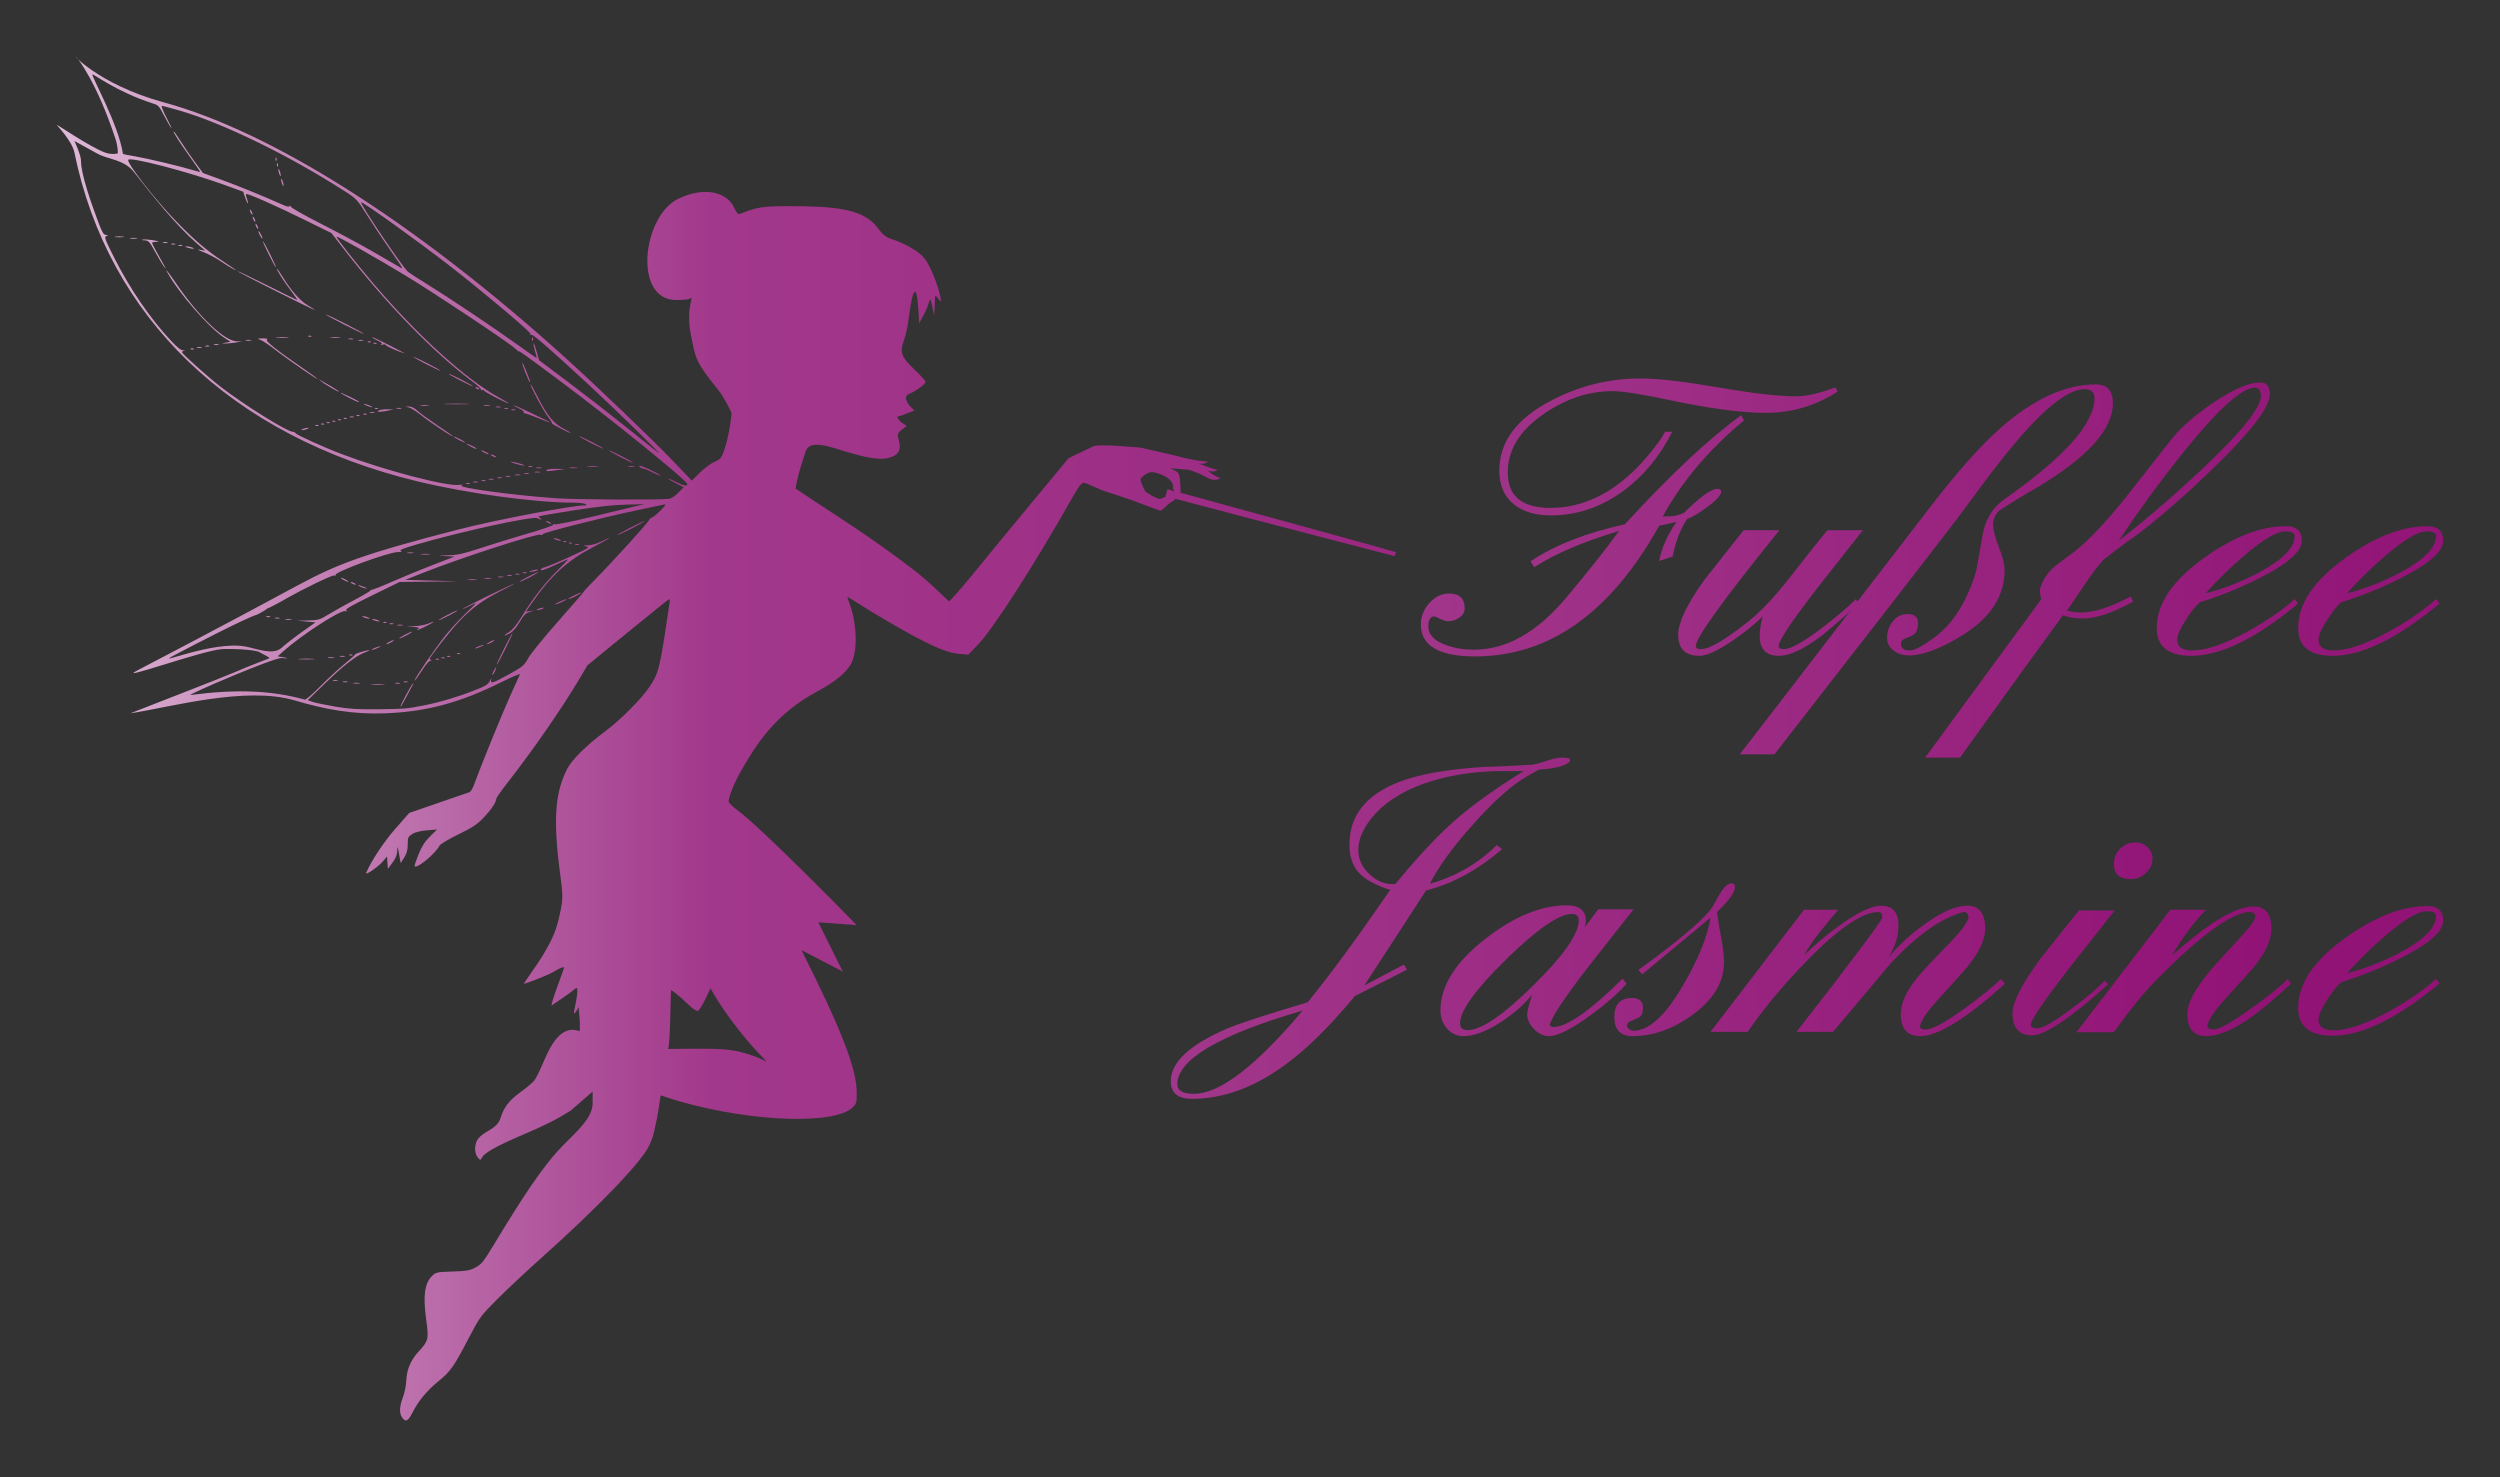
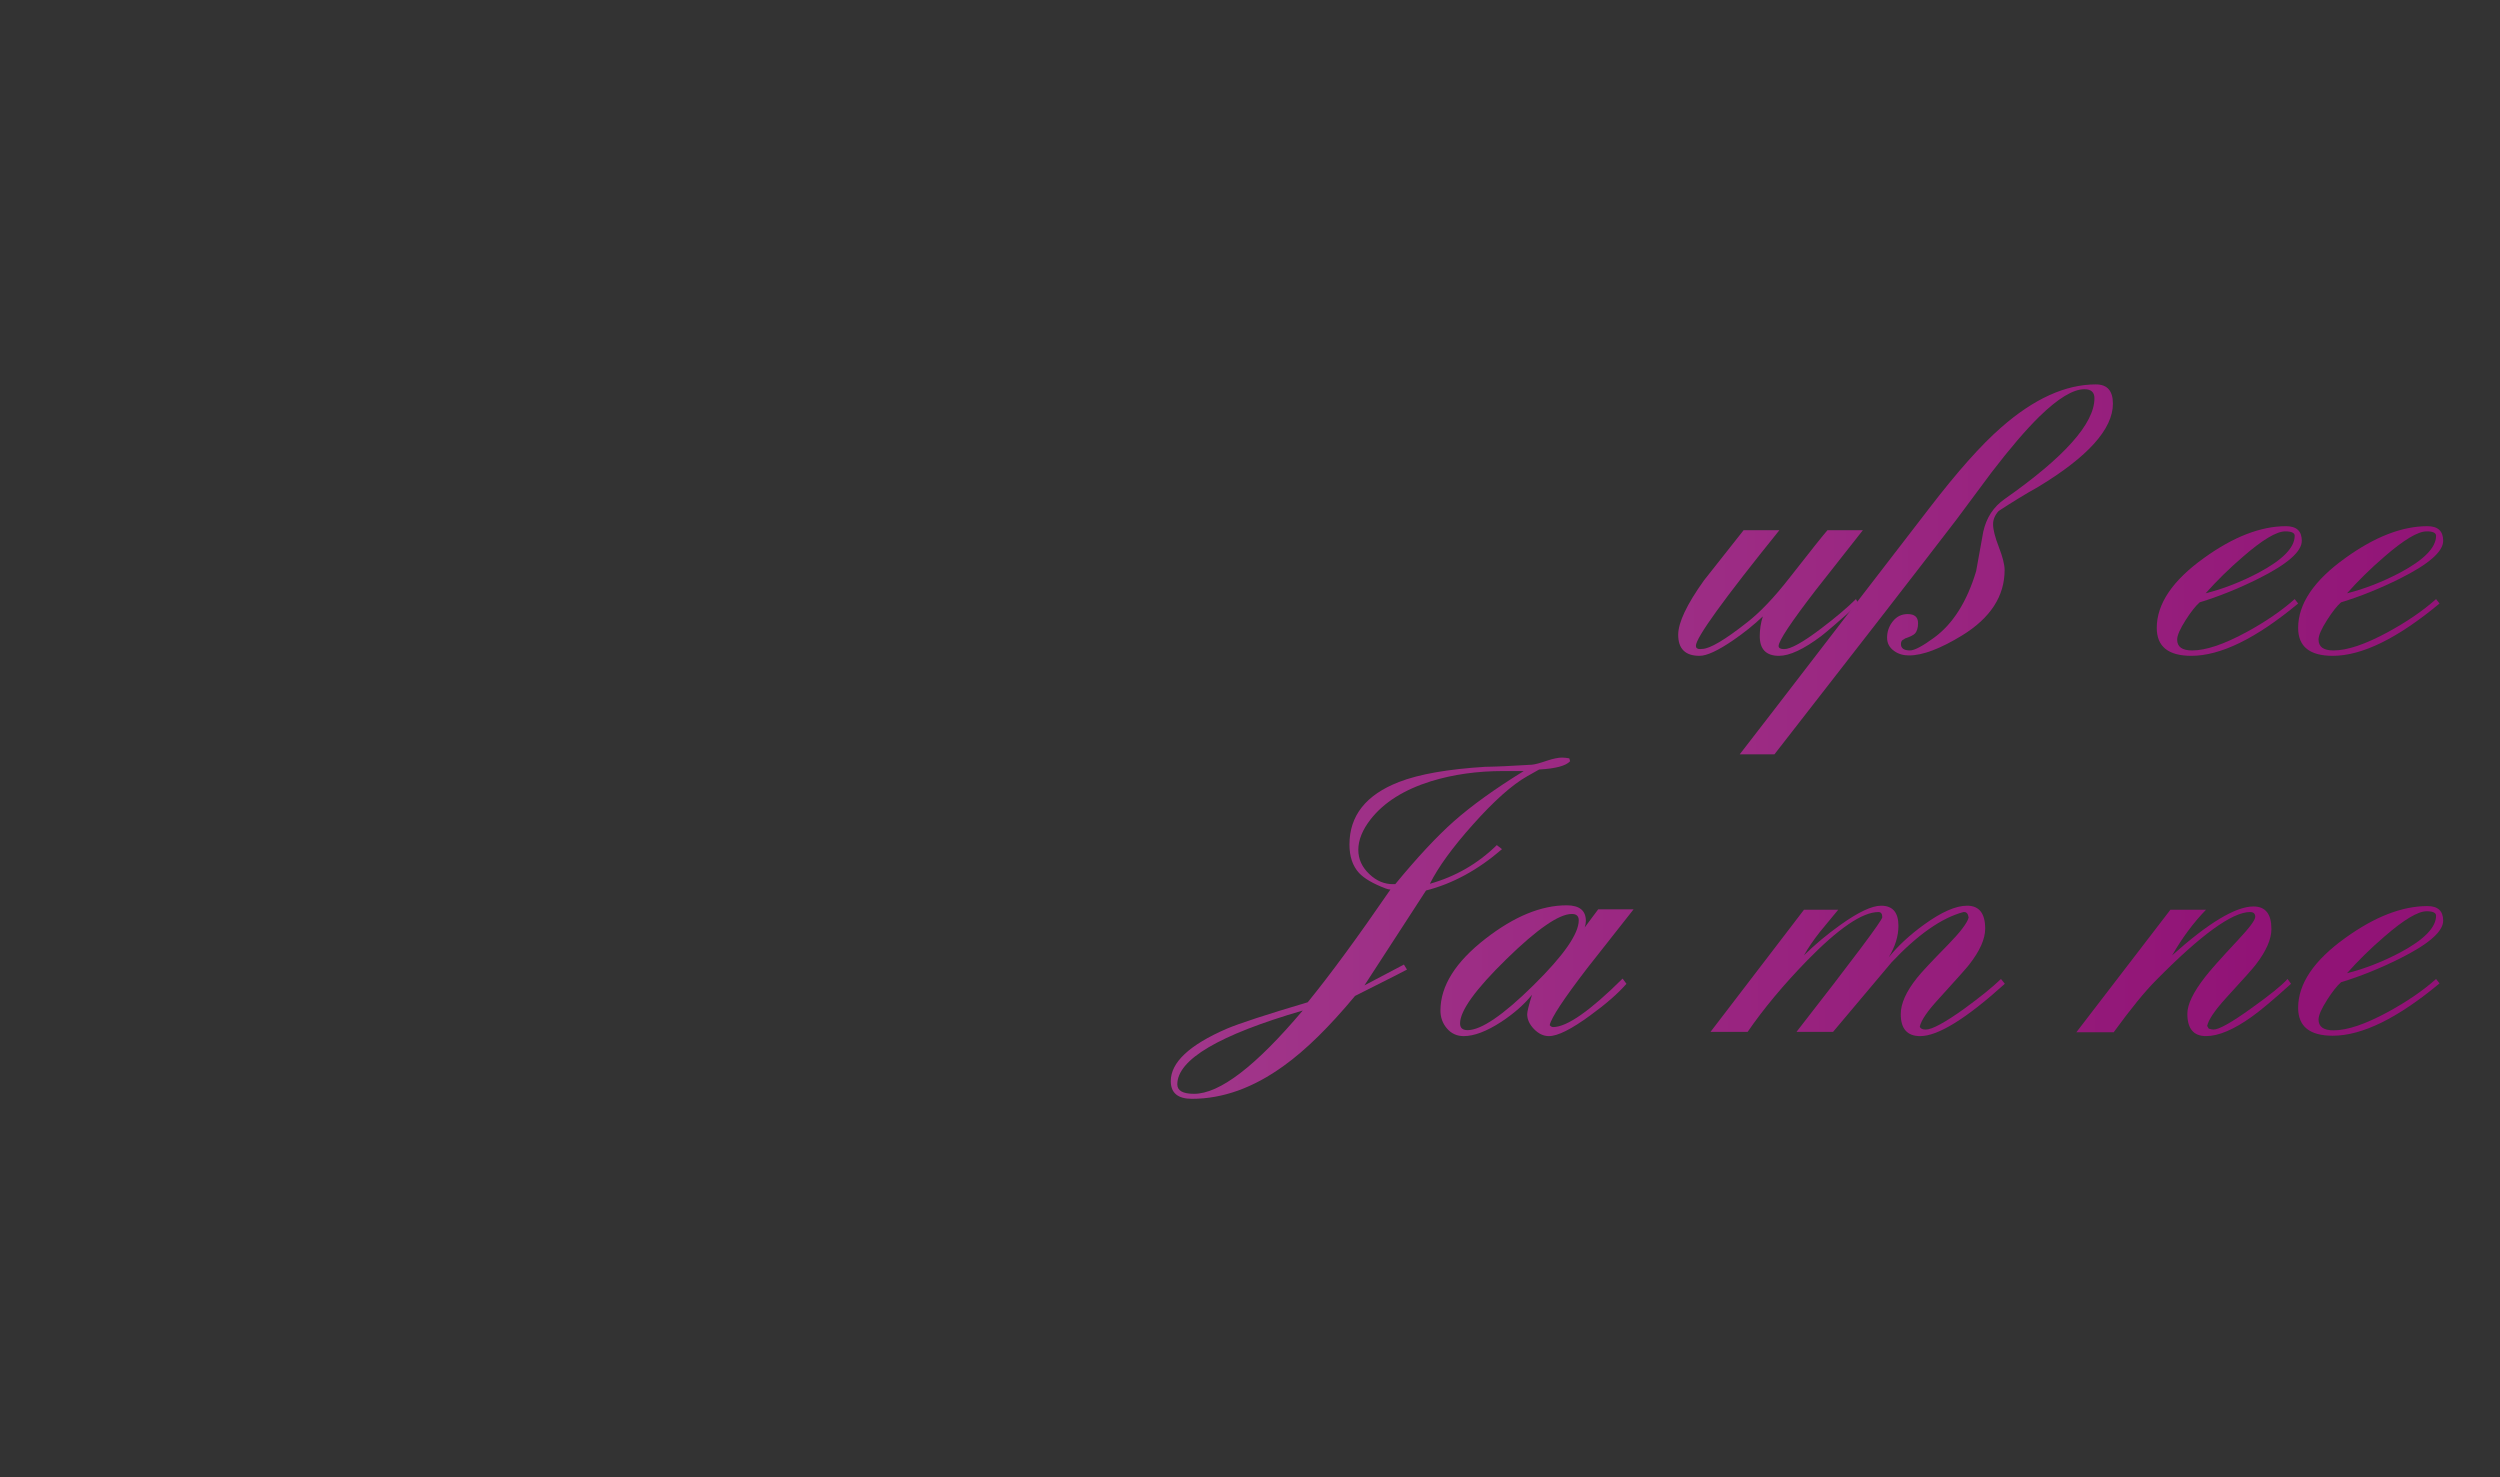
<svg xmlns="http://www.w3.org/2000/svg" width="100%" height="100%" viewBox="0 0 6875 4063" version="1.1" xml:space="preserve" style="fill-rule:evenodd;clip-rule:evenodd;stroke-linejoin:round;stroke-miterlimit:2;">
  <rect x="0" y="0" width="6875" height="4063" fill="#333333" stroke="none" />
-   <path d="M4219.36,1559.67l-10.579,-15.869c65.945,-44.434 152.52,-78.464 259.725,-102.092c123.779,-135.064 230.279,-235.039 319.499,-299.926l7.934,14.282c-96.625,80.404 -171.034,168.389 -223.226,263.957l12.696,0c18.69,0 34.206,-3.527 46.549,-10.58c3.526,-3.174 8.64,-8.111 15.34,-14.811c36.676,-34.559 62.242,-51.31 76.701,-50.252l2.645,0l6.348,4.231l0,3.174c0,9.874 -13.048,24.333 -39.144,43.376c-23.275,17.28 -41.26,27.859 -53.955,31.738c-18.338,26.801 -31.739,61.361 -40.202,103.679l-37.028,12.166c7.053,-36.675 22.922,-72.469 47.607,-107.381l-47.607,10.579c-133.654,239.448 -302.396,359.172 -506.226,359.172c-99.446,0 -149.17,-29.446 -149.17,-88.338c0,-21.159 7.759,-40.555 23.275,-58.187c15.516,-17.633 33.854,-26.449 55.013,-26.449c28.212,0 42.318,13.753 42.318,41.26c0,10.227 -5.29,18.867 -15.869,25.919c-9.169,5.995 -19.043,8.993 -29.623,8.993c-6.347,0 -13.841,-2.204 -22.481,-6.612c-8.64,-4.408 -13.489,-6.612 -14.547,-6.612c-11.637,0 -17.456,9.169 -17.456,27.506c0,22.57 16.222,39.673 48.666,51.31c23.274,8.464 49.018,12.696 77.229,12.696c89.22,0 174.032,-48.137 254.436,-144.409c63.476,-75.82 111.436,-136.475 143.88,-181.967c-98.036,29.27 -175.619,62.419 -232.748,99.447Zm834.188,-482.951c-59.95,39.144 -126.071,58.716 -198.364,58.716c-65.24,0 -154.46,-11.99 -267.66,-35.97c-75.114,-15.869 -126.247,-23.804 -153.401,-23.804c-64.887,0 -127.482,20.63 -187.785,61.89c-66.651,45.491 -99.976,99.27 -99.976,161.336c0,65.24 38.968,97.86 116.903,97.86c113.2,0 214.586,-63.3 304.159,-189.901c2.821,-4.232 6.7,-10.756 11.637,-19.572l19.572,0c-34.207,68.061 -79.346,122.545 -135.417,163.452c-61.008,44.434 -127.306,66.651 -198.893,66.651c-41.26,0 -74.585,-9.874 -99.976,-29.623c-27.506,-21.864 -41.259,-52.897 -41.259,-93.099c0,-78.993 46.902,-142.998 140.706,-192.016c77.935,-41.26 160.278,-61.89 247.03,-61.89c48.312,0 119.812,8.199 214.497,24.597c94.686,16.398 166.186,24.597 214.498,24.597c28.212,0 64.006,-8.287 107.382,-24.861l6.347,11.637Z" style="fill:url(#_Linear1);fill-rule:nonzero;" />
  <path d="M4893.27,1458.11c-153.049,189.68 -229.574,295.645 -229.574,317.895c0,6.006 3.879,9.009 11.638,9.009l5.818,-0.529c21.159,-0.353 62.595,-24.903 124.309,-73.651c35.264,-27.551 73.703,-67.992 115.315,-121.325c59.95,-76.651 94.863,-120.451 104.737,-131.399l97.33,0c-43.023,54.66 -86.046,109.32 -129.069,163.981c-68.413,88.867 -102.62,140.353 -102.62,154.459c0,5.643 5.113,8.464 15.34,8.464c17.985,0 51.839,-18.867 101.563,-56.6c38.791,-29.27 70.705,-56.247 95.743,-80.933l7.406,13.225c-54.66,48.312 -88.867,77.758 -102.62,88.338c-48.313,36.322 -87.104,54.484 -116.374,54.484c-35.265,0 -52.897,-17.985 -52.897,-53.955c0,-19.043 2.821,-37.205 8.463,-54.484c-24.332,23.148 -51.839,45.227 -82.519,66.237c-41.26,28.135 -71.764,42.202 -91.512,42.202c-39.144,0 -58.716,-19.277 -58.716,-57.832c0,-33.606 23.627,-83.483 70.882,-149.632c36.323,-45.982 72.645,-91.967 108.968,-137.954l98.389,0Z" style="fill:url(#_Linear2);fill-rule:nonzero;" />
  <path d="M5763.96,1057.15c31.033,0 46.549,17.633 46.549,52.897c0,69.825 -68.59,146.173 -205.77,229.045c-33.501,18.69 -69.648,40.731 -108.439,66.121c-10.227,11.285 -15.34,23.451 -15.34,36.499c0,14.459 5.29,35.353 15.869,62.684c10.58,27.33 15.869,48.4 15.869,63.212c0,71.94 -38.967,131.89 -116.902,179.85c-59.95,36.675 -108.616,55.013 -145.996,55.013c-15.87,0 -29.447,-4.056 -40.731,-12.166c-13.048,-9.169 -19.572,-21.336 -19.572,-36.499c0,-16.928 5.29,-32.003 15.869,-45.228c10.579,-13.224 24.156,-19.836 40.731,-19.836c19.043,0 28.564,8.287 28.564,24.862c0,13.4 -2.997,23.098 -8.992,29.093c-4.232,4.232 -13.225,8.64 -26.978,13.224l-2.645,2.116c-5.642,1.764 -8.463,6.172 -8.463,13.225c0,11.637 8.287,17.456 24.861,17.456c12.343,0 34.384,-11.638 66.122,-34.912c51.839,-37.734 90.454,-98.742 115.845,-183.025c6.7,-35.97 13.224,-72.116 19.571,-108.439c8.464,-38.438 28.036,-68.413 58.716,-89.925c164.687,-115.316 247.03,-207.709 247.03,-277.181c0,-16.574 -9.172,-24.861 -27.515,-24.861c-31.049,0 -72.152,24.853 -123.308,74.56c-37.392,36.664 -81.489,88.131 -132.292,154.401c-32.108,43.012 -64.213,86.198 -96.315,129.557c-110.4,143.908 -277.238,359.064 -500.514,645.469l-95.479,0c12.342,-15.516 128.341,-166.113 347.997,-451.791l173.552,-225.309c76.877,-100.146 142.649,-174.023 197.315,-221.63c89.925,-78.988 176.855,-118.482 260.791,-118.482Z" style="fill:url(#_Linear3);fill-rule:nonzero;" />
-   <path d="M5613.73,1647.48c-2.821,-8.463 -4.232,-16.75 -4.232,-24.861c0,-1.764 1.234,-6.172 3.703,-13.225c6.7,-18.69 19.572,-36.322 38.615,-52.897c17.632,-13.4 35.265,-26.625 52.897,-39.673c38.439,-29.975 85.693,-79.874 141.764,-149.699c43.376,-55.365 86.752,-110.555 130.127,-165.568c25.038,-29.975 61.714,-61.36 110.026,-94.156c55.013,-37.028 97.86,-55.542 128.54,-55.542c17.985,0 26.978,10.764 26.978,32.292c0,35.297 -52.192,103.416 -156.576,204.356c-79.345,76.591 -149.875,138.004 -211.588,184.239c-25.391,17.291 -55.366,39.701 -89.925,67.229c-14.812,16.238 -32.091,39.003 -51.84,68.295c-15.869,23.65 -31.914,47.475 -48.136,71.478c16.927,3.173 29.446,4.76 37.557,4.76c36.675,0 82.696,-14.811 138.062,-44.433l6.347,14.282c-55.966,31.033 -102.078,46.549 -138.334,46.549c-20.068,0 -38.373,-2.912 -54.914,-8.736c-63.432,86.696 -157.702,217.09 -282.81,391.183l-95.76,0l319.499,-435.873Zm603.556,-558.593c0,-15.164 -5.466,-22.746 -16.398,-22.746c-35.97,0 -102.444,60.302 -199.422,180.908c-60.303,75.467 -118.666,155.518 -175.09,240.153c72.646,-56.424 146.878,-120.077 222.697,-190.959c112.142,-104.736 168.213,-173.855 168.213,-207.356Z" style="fill:url(#_Linear4);fill-rule:nonzero;" />
  <path d="M5987.18,1759.09c0,19.748 13.753,29.623 41.259,29.623c37.734,0 87.457,-16.751 149.17,-50.253c52.545,-28.564 96.802,-58.892 132.772,-90.983l9.522,12.167c-115.316,95.92 -213.176,143.88 -293.58,143.88c-63.476,0 -95.214,-25.567 -95.214,-76.701c0,-66.298 43.375,-130.48 130.127,-192.546c80.756,-58.186 155.87,-87.28 225.341,-87.28c28.918,0 43.376,13.401 43.376,40.202c0,29.622 -39.496,64.182 -118.49,103.678c-54.307,27.154 -108.439,49.018 -162.394,65.593c-10.932,9.521 -23.627,25.567 -38.086,48.136c-15.869,24.686 -23.803,42.847 -23.803,54.484Zm323.201,-285.644c0,-8.111 -8.64,-12.167 -25.919,-12.167c-23.981,0 -62.595,23.099 -115.845,69.296c-37.733,32.443 -72.117,66.121 -103.15,101.033c47.96,-11.99 96.449,-30.857 145.467,-56.6c66.298,-35.265 99.447,-69.119 99.447,-101.562Z" style="fill:url(#_Linear5);fill-rule:nonzero;" />
  <path d="M6375.98,1759.09c0,19.748 13.753,29.623 41.259,29.623c37.734,0 87.457,-16.751 149.17,-50.253c52.545,-28.564 96.802,-58.892 132.772,-90.983l9.522,12.167c-115.316,95.92 -213.176,143.88 -293.58,143.88c-63.476,0 -95.214,-25.567 -95.214,-76.701c0,-66.298 43.375,-130.48 130.127,-192.546c80.756,-58.186 155.87,-87.28 225.341,-87.28c28.917,0 43.376,13.401 43.376,40.202c0,29.622 -39.497,64.182 -118.49,103.678c-54.307,27.154 -108.439,49.018 -162.394,65.593c-10.932,9.521 -23.627,25.567 -38.086,48.136c-15.869,24.686 -23.803,42.847 -23.803,54.484Zm323.201,-285.644c0,-8.111 -8.64,-12.167 -25.92,-12.167c-23.98,0 -62.594,23.099 -115.844,69.296c-37.734,32.443 -72.117,66.121 -103.15,101.033c47.96,-11.99 96.449,-30.857 145.467,-56.6c66.298,-35.265 99.447,-69.119 99.447,-101.562Z" style="fill:url(#_Linear6);fill-rule:nonzero;" />
  <path d="M3823.69,2446.23c-3.879,0 -8.464,-1.058 -13.753,-3.174c-34.207,-13.048 -58.364,-27.154 -72.47,-42.318c-17.632,-19.042 -26.448,-45.138 -26.448,-78.287c0,-79.346 45.315,-136.651 135.946,-171.916c55.365,-21.511 134.358,-35.441 236.979,-41.789c28.917,-0.352 71.94,-2.292 129.069,-5.818c8.111,-0.706 21.864,-4.408 41.259,-11.109c17.28,-5.642 31.033,-8.463 41.26,-8.463c5.995,0 12.696,0.705 20.101,2.116l2.116,7.934c-11.637,12.695 -40.025,20.277 -85.164,22.746l-32.797,18.514c-41.259,23.275 -90.983,67.532 -149.17,132.772c-56.07,62.771 -95.567,117.079 -118.489,162.923c70.529,-19.748 131.89,-55.189 184.082,-106.323l14.282,11.108c-65.945,57.129 -135.593,95.039 -208.944,113.729l-169.27,260.783l108.439,-57.129l8.463,13.753c-1.763,1.411 -49.37,25.567 -142.822,72.469c-70.882,85.341 -136.122,149.346 -195.719,192.017c-83.578,60.655 -167.861,90.983 -252.849,90.983c-38.791,0 -58.186,-16.222 -58.187,-48.666c0.001,-51.486 51.134,-99.446 153.402,-143.88c34.912,-14.811 109.321,-39.144 223.226,-72.998c62.066,-76.172 137.885,-179.497 227.458,-309.977Zm-586.1,535.848c0,17.28 15.34,25.92 46.02,25.92c70.53,0 170.152,-76.349 298.869,-229.045c-229.926,67.003 -344.889,134.711 -344.889,203.125Zm952.677,-861.694l-56.6,0c-71.587,0 -137.709,9.345 -198.364,28.035c-74.409,23.275 -129.775,58.187 -166.097,104.736c-22.57,28.918 -33.854,56.953 -33.854,84.107c0,25.038 10.05,47.167 30.151,66.386c20.101,19.219 42.67,28.476 67.708,27.771l3.703,0c61.008,-74.056 114.787,-131.714 161.336,-172.974c48.666,-43.023 112.671,-89.043 192.017,-138.061Z" style="fill:url(#_Linear7);fill-rule:nonzero;" />
  <path d="M4394.98,2500.71l97.331,0c-42.671,53.955 -85.165,107.91 -127.483,161.865c-64.887,84.636 -99.27,136.828 -103.149,156.576c2.821,3.526 5.995,5.29 9.522,5.29c37.733,0 101.386,-44.434 190.958,-133.301l10.58,14.282c-22.922,26.449 -56.248,55.542 -99.976,87.28c-51.486,37.734 -89.22,56.6 -113.2,56.6c-14.811,0 -28.476,-6.436 -40.995,-19.307c-12.519,-12.872 -18.779,-26.537 -18.779,-40.996c0,-7.052 4.409,-24.861 13.225,-53.426c-21.159,26.449 -49.371,51.311 -84.636,74.585c-40.202,26.096 -74.585,39.144 -103.149,39.144c-18.69,0 -34.031,-6.965 -46.021,-20.894c-11.99,-13.93 -17.985,-30.416 -17.985,-49.459c0,-67.708 41.436,-133.653 124.309,-197.835c78.64,-61.008 152.872,-91.512 222.697,-91.512c35.264,0 52.897,14.282 52.897,42.846c0,5.643 -1.058,11.638 -3.174,17.985l37.028,-49.723Zm-379.802,313.713c0,12.321 6.866,18.481 20.597,18.481c37.32,0 97.613,-41.016 180.88,-123.048c83.266,-82.032 124.899,-141.705 124.899,-179.019c0,-11.621 -6.337,-17.432 -19.01,-17.432c-35.21,0 -95.24,41.456 -180.09,124.367c-84.85,82.91 -127.276,141.794 -127.276,176.651Z" style="fill:url(#_Linear8);fill-rule:nonzero;" />
-   <path d="M4516.11,2679.5l-10.579,-12.166c108.615,-78.64 175.795,-135.24 201.538,-169.8c7.758,-13.753 15.516,-27.33 23.275,-40.731c11.284,-18.337 21.864,-27.506 31.738,-27.506c5.995,0 8.992,3.526 8.992,10.579c0,14.106 -16.398,36.852 -49.194,68.238c1.058,11.637 4.761,34.559 11.109,68.766c5.289,28.917 7.934,52.015 7.934,69.295c0,54.661 -28.917,102.973 -86.751,144.938c-53.25,38.792 -108.263,58.187 -165.039,58.187c-33.149,0 -49.724,-17.632 -49.724,-52.897c0,-34.559 16.222,-51.839 48.666,-51.839c20.101,0 30.151,8.992 30.151,26.977c0,14.106 -3.879,23.099 -11.637,26.978c-9.522,3.879 -18.867,7.935 -28.036,12.166l-4.76,8.464l0,2.116c3.879,8.816 10.05,13.224 18.514,13.224c42.317,0 87.809,-41.789 136.474,-125.366c41.965,-71.94 67.003,-133.83 75.114,-185.669l-187.785,156.046Z" style="fill:url(#_Linear9);fill-rule:nonzero;" />
  <path d="M4960.98,2501.77l94.157,0c-31.033,37.381 -47.784,57.658 -50.252,60.832c-18.338,23.274 -32.973,44.786 -43.905,64.534c29.623,-29.27 62.948,-57.129 99.976,-83.577c49.37,-35.265 86.751,-52.897 112.142,-52.897c31.738,0 47.607,18.514 47.607,55.542c0,28.211 -8.992,57.129 -26.977,86.751c25.39,-31.623 58.01,-61.821 97.859,-90.595c47.608,-34.465 86.928,-51.698 117.961,-51.698c33.149,0 49.723,21.048 49.723,63.146c0,28.3 -14.635,61.198 -43.904,98.694c-7.053,9.196 -34.736,40.326 -83.049,93.388c-31.738,34.312 -49.371,60.135 -52.897,77.47c1.763,5.306 7.229,7.959 16.398,7.959c17.28,0 52.721,-19.219 106.323,-57.658c44.434,-32.443 77.935,-59.597 100.505,-81.461l10.579,13.224c-106.147,95.92 -183.729,143.88 -232.747,143.88c-35.618,0 -53.426,-20.164 -53.426,-60.493c0,-29.005 14.811,-62.079 44.433,-99.223c11.638,-14.855 40.202,-45.453 85.694,-91.793c33.149,-33.959 52.015,-58.721 56.6,-74.288c-1.411,-10.259 -5.466,-15.389 -12.167,-15.389l-2.116,0c-59.95,15.918 -125.895,62.088 -197.835,138.508c-53.602,63.68 -107.205,127.36 -160.807,191.041l-100.505,0c157.281,-201.715 235.922,-306.804 235.922,-315.267c0,-9.522 -3.527,-14.282 -10.58,-14.282c-44.081,0 -109.673,44.643 -196.777,133.929c-64.887,66.788 -119.195,131.994 -162.923,195.62l-102.092,0l257.08,-335.897Z" style="fill:url(#_Linear10);fill-rule:nonzero;" />
-   <path d="M5815.27,2503.89c-42.67,53.955 -85.341,108.086 -128.011,162.394c-68.414,88.867 -102.621,139.472 -102.621,151.815c0,6.348 5.819,9.521 17.456,9.521c15.87,0 47.784,-18.161 95.744,-54.484c42.671,-31.738 72.469,-57.129 89.396,-76.172l10.58,9.522c-104.736,93.804 -174.384,140.706 -208.944,140.706c-36.323,0 -54.484,-20.277 -54.484,-60.831c0,-29.27 24.509,-77.759 73.527,-145.468c8.111,-10.932 44.434,-56.599 108.968,-137.003l98.389,0Zm57.658,-187.256c12.342,0 23.186,4.32 32.532,12.96c9.345,8.64 14.017,19.131 14.017,31.474c0,15.163 -6.083,28.388 -18.249,39.672c-12.167,11.285 -25.832,16.928 -40.996,16.928c-31.385,0 -47.078,-13.93 -47.078,-41.789c0,-16.575 5.819,-30.592 17.456,-42.053c11.637,-11.461 25.743,-17.192 42.318,-17.192Z" style="fill:url(#_Linear11);fill-rule:nonzero;" />
  <path d="M5968.67,2501.77l97.859,0c-34.559,35.617 -65.592,77.406 -93.099,125.366c100.152,-89.572 174.737,-134.358 223.755,-134.358c32.796,0 49.195,20.629 49.195,61.889c0,28.212 -14.283,60.832 -42.847,97.86c-7.053,9.521 -34.383,40.202 -81.991,92.041c-31.033,34.207 -48.312,59.774 -51.839,76.701l4.232,7.405c5.642,1.764 10.05,2.645 13.224,2.645c15.164,0 49.9,-19.572 104.208,-58.716c50.076,-35.617 83.224,-62.418 99.446,-80.403l9.522,13.224c-48.313,43.728 -84.459,74.056 -108.439,90.983c-49.371,35.265 -91.16,52.897 -125.367,52.897c-34.206,0 -51.31,-20.453 -51.31,-61.36c0,-25.744 16.222,-59.422 48.665,-101.034c13.754,-17.985 43.552,-51.487 89.397,-100.505c32.443,-34.559 48.665,-56.247 48.665,-65.063c0,-8.816 -4.761,-13.224 -14.282,-13.224c-49.018,0 -135.241,62.595 -258.667,187.785c-30.328,30.327 -69.119,77.935 -116.374,142.822l-102.62,0l258.667,-336.955Z" style="fill:url(#_Linear12);fill-rule:nonzero;" />
  <path d="M6375.98,2803.81c0,19.748 13.753,29.622 41.259,29.622c37.734,0 87.457,-16.751 149.17,-50.252c52.545,-28.565 96.802,-58.892 132.772,-90.983l9.522,12.166c-115.316,95.92 -213.176,143.88 -293.58,143.88c-63.476,0 -95.214,-25.567 -95.214,-76.701c0,-66.297 43.375,-130.479 130.127,-192.545c80.756,-58.187 155.87,-87.28 225.341,-87.28c28.917,0 43.376,13.4 43.376,40.201c0,29.623 -39.497,64.182 -118.49,103.679c-54.307,27.154 -108.439,49.018 -162.394,65.592c-10.932,9.522 -23.627,25.567 -38.086,48.137c-15.869,24.685 -23.803,42.846 -23.803,54.484Zm323.201,-285.645c0,-8.111 -8.64,-12.166 -25.92,-12.166c-23.98,0 -62.594,23.098 -115.844,69.295c-37.734,32.444 -72.117,66.121 -103.15,101.034c47.96,-11.99 96.449,-30.857 145.467,-56.6c66.298,-35.265 99.447,-69.119 99.447,-101.563Z" style="fill:url(#_Linear13);fill-rule:nonzero;" />
-   <path id="path837" d="M1134.56,3884.3c16,-31.696 39.202,-59.77 70.588,-85.41c33.938,-27.727 42.348,-39.589 82.321,-116.112c31.821,-60.918 33.499,-63.232 79.28,-109.278c25.724,-25.873 81.836,-78.391 124.693,-116.706c153.536,-137.265 275.779,-264.066 294.155,-307.483c7.899,-18.665 8.642,-13.053 21.428,-75.768c5.209,-25.552 8.89,-60.06 9.91,-61.081c1.021,-1.02 16.144,6.208 55.286,17.253c201.755,56.932 428.158,63.528 474.745,13.83c8.458,-9.023 9.362,-13.247 8.953,-41.843c-0.808,-56.588 -34.436,-149.35 -110.944,-306.043c-25.516,-52.26 -40.549,-82.548 -40.549,-82.548l113.165,58.733l-67.179,-135.483l105.507,7.793c0,0 -259.794,-266.559 -328.615,-316.676c-12.94,-9.423 -23.526,-19.968 -23.526,-23.435c0,-12.91 16.326,-53.312 33.739,-83.496c41.819,-72.486 93.351,-157.282 212.895,-220.784c44.696,-23.743 77.812,-50.708 89.903,-74.26c17.196,-33.498 15.93,-89.312 4.227,-138.959c-3.23,-13.702 -14.873,-43.84 -13.968,-44.745c0.906,-0.904 32.941,20.316 60.476,36.921c112.295,67.716 197.496,115.354 244.81,119.32l27.064,2.269l26.529,-27.601c42.077,-43.779 153.483,-216.988 255.51,-397.255c22.053,-38.965 28.609,-47.7 35.824,-47.727c4.858,-0.015 50.65,20.841 50.65,20.841l70.649,23.148c0,0 57.289,21.265 86.103,32.144c8.842,3.338 17.538,-16.714 41.835,-28.125c4.47,-2.099 -9.789,-7.441 16.607,-0.281c105.971,28.747 588.309,153.862 588.309,153.862c0,0 4.788,-9.544 3.896,-10.987c-0.781,-1.265 -592.205,-163.253 -592.205,-163.253c0,0 0.074,-40.273 -4.919,-51.515c-4.016,-9.041 -25.038,-15.936 -25.038,-15.936c0,0 31.159,2.686 51.856,4.154c2.813,0.199 32.416,11.782 32.416,11.782c0,0 22.589,12.012 24.1,12.634c21.401,8.816 32.973,-2.43 29.994,-2.742c-12.744,-1.334 -33.211,-18.851 -33.211,-18.851c0,0 19.806,4.994 25.479,-1.973c1.092,-1.341 -12.031,-3.024 -25.479,-8.409c-7.279,-2.915 -25.492,-9.399 -25.492,-9.399c0,0 6.578,1.06 13.996,0c2.092,-0.298 8.098,-1.883 11.496,-5.087c0.568,-0.536 -13.911,-1.304 -22.623,-2.506c-18.578,-2.562 -40.467,-7.189 -49.229,-9.785c-13.309,-3.943 -112.047,-26.177 -112.047,-26.177c0,0 -105.638,-10.455 -129.163,-4.786l-69.942,33.419l-91.989,110.845c-50.593,60.965 -123.761,149.885 -162.595,197.599c-38.834,47.715 -72.461,86.042 -74.727,85.173c-2.266,-0.869 -47.351,-48.203 -99.226,-88.156c-115.985,-89.331 -226.135,-157.336 -281.015,-194.204l-41.387,-27.803l3.429,-18.544c3.873,-20.948 17.199,-61.776 23.306,-80.883c5.978,-18.707 20.188,-30.859 86.862,-9.554c86.704,27.706 124.65,33.045 152.41,21.447c18.712,-7.819 24.13,-21.033 18.009,-43.919c-4.599,-17.193 -4.372,-18.317 5.832,-28.968l15.986,-11.387l-15.838,-10.622c-11.525,-12.029 -12.98,-16.301 -5.599,-16.431c2.678,-0.044 12.325,-3.47 21.437,-7.606l20.915,-7.73l-14.097,-14.156c-12.867,-18.962 -12.364,-26.835 2.098,-32.826c16.733,-6.931 42.698,-26.365 42.698,-31.958c0,-2.587 -13.815,-17.917 -30.699,-34.067c-36.734,-35.134 -40.961,-47.471 -28.169,-82.203c4.291,-11.652 9.662,-36.088 11.936,-54.303c11.49,-92.06 22.469,-103.139 27.129,-27.375l2.271,36.91l12.85,-24.171c7.025,-13.214 12.3,-26.617 15.834,-39.905c3.694,-13.883 12.955,53.191 12.862,39.905c-0.075,-10.672 1.719,-28.359 2.062,-48.377c0.214,-12.504 18.043,21.652 16.315,8.472c-2.905,-22.147 -23.468,-87.492 -47.073,-116.539c-16.118,-19.833 -59.272,-42.293 -90.61,-51.769c-22.235,-6.722 -31.18,-24.787 -43.03,-38.184c-39.407,-44.556 -114.551,-51.787 -239.599,-51.716c-69.332,0.044 -87.327,2.896 -131.042,20.804c-11.389,4.666 -13.748,-14.09 -24.57,-28.697c-23.985,-32.376 -79.748,-44.509 -146.44,-12.472c-97.996,47.074 -125.835,278.035 -5.738,278.573c46.097,0.207 42.763,-8.472 42.763,-8.472l-6.475,35.288c-1.691,27.749 -0.538,46.297 4.391,70.662c12.601,62.293 10.758,70.565 75.249,150.186c14.364,17.734 36.25,60.283 36.25,64.093c0,6.771 -7.645,68.718 -22.162,106.626c-6.239,16.294 -9.818,20.116 -24.823,26.516c-9.643,4.112 -27.634,17.426 -39.981,29.587l-22.449,22.11l-52.023,-54.47c-53.561,-56.079 -208.575,-204.7 -294.636,-282.485c-420.259,-379.843 -813.964,-623.82 -1105.13,-703.214c-186.89,-50.96 -259.872,-143.335 -238.873,-122.185c2.468,2.486 53.502,64.87 105.356,220.963c7.123,21.441 7.528,40.8 6.821,41.447c-0.707,0.646 -17.215,4.238 -34.404,-2.04c-43.949,-16.053 -133.246,-78.697 -133.246,-75.934c0,0.988 41.755,43.075 48.46,75.934c92.291,452.282 430.167,779.921 943.874,904.146c134.759,32.588 320.542,58.143 424.674,58.417c17.143,0.044 33.799,1.781 37.013,3.858c4.49,2.902 3.136,3.792 -5.844,3.841c-30.553,0.166 -238.563,38.999 -344.804,66.361c-262.07,67.496 -333.833,95.684 -442.206,154.109c-45.008,24.265 -212.486,114.875 -441.232,233.994c-57.58,29.984 174.304,-53.397 231.739,-59.121c19.31,-1.925 89.737,0.125 105.272,8.01c15.536,7.885 28.247,15.203 28.247,16.261c0,1.059 -47.545,17.839 -93.549,38.064c-32.793,14.417 -290.658,114.183 -289.241,113.963c112.012,-17.363 317.648,-74.983 450.971,-35.673c84.867,25.021 160.258,39.013 249.35,35.673c114.352,-4.285 206.396,-29.128 322.87,-87.141c27.579,-13.736 49.185,-22.723 48.013,-19.97c-1.172,2.752 -12.751,28.259 -25.733,56.682c-22.134,48.463 -83.921,200.289 -99.754,245.12c-3.918,11.096 -9.892,21.062 -13.274,22.147c-3.381,1.085 -42.019,14.365 -85.86,29.511l-79.712,27.538l-38.014,43.228c-31.915,36.291 -66.258,88.19 -80.661,121.892c-3.464,8.106 32.834,-16.448 44.597,-30.168l12.884,-15.026l1.217,16.974l1.218,16.975l12.663,-17.143c9.045,-12.247 12.798,-21.705 13.138,-33.117c0.421,-14.15 0.98,-13.083 4.899,9.351l4.424,25.324l9.711,-15.584c7.142,-11.462 9.722,-21.044 9.753,-36.224c0.044,-18.911 1.077,-21.293 12.379,-28.449c7.907,-5.007 22.348,-8.65 40.224,-10.149l27.888,-2.338l-19.279,19.1c-14.148,14.015 -22.591,27.251 -31.719,49.725c-6.842,16.844 -11.635,31.43 -10.651,32.414c6.934,6.934 56.221,-33.733 68.348,-56.394c2.505,-4.68 24.553,-17.955 52.091,-31.363c39.143,-19.058 51.682,-27.372 69.576,-46.132c20.858,-21.868 34.606,-42.528 34.606,-52.007c0,-2.427 14.611,-23.115 32.47,-45.973c68.687,-87.918 148.455,-203.171 195.501,-282.471l22.73,-38.315l110.431,-90.256c60.737,-49.641 111.923,-90.765 113.748,-91.385c1.825,-0.62 2.724,2.886 1.999,7.792c-27.271,184.525 -29.338,193.226 -55.235,232.534c-21.359,32.419 -79.622,91.058 -121.645,122.429c-52.634,39.293 -92.233,78.451 -105.127,103.956c-29.654,58.657 -40.977,125.481 -19.546,285.92c7.491,56.084 8.258,70.431 1.948,101.26c-11.15,54.484 -18.909,74.335 -50.181,126.904c-12.044,20.247 -51.454,74.895 -51.454,76.612c0,1.717 65.696,-22.939 83.291,-33.555c26.627,-16.066 26.83,-11.504 27.551,-10.714c0.722,0.791 -40.881,108.698 -33.583,103.53c15.905,-11.265 49.292,-32.678 65.629,-46.807c9.494,-8.21 1.224,36.124 -1.318,46.807c-11.656,48.981 10.695,0.415 10.126,5.473c-1.273,11.308 2.482,30.579 2.501,42.847l0.031,22.305l-11.34,-2.268c-32.868,-6.573 -60.895,20.652 -87.795,85.285c-10.026,24.09 -22.066,48.346 -26.755,53.901c-4.689,5.554 -21.996,19.944 -38.459,31.977c-30.239,22.102 -44.344,40.383 -53.513,69.363c-5.102,16.123 -14.194,25.166 -40.233,40.012c-10.166,5.796 -21.124,15.643 -24.35,21.882c-7.99,15.451 -7.374,36.277 1.393,47.104c7.253,8.957 7.262,8.958 11.566,0.916c6.956,-12.998 38.783,-31.05 104.862,-59.479c73.226,-31.503 97.514,-43.654 139.299,-69.69l60.394,-52.586l0,28.013c2.497,41.018 -38.5,77.04 -80.763,119.596c-55.91,56.297 -113,145.202 -187.89,268.634c-33.55,55.297 -36.395,58.776 -56.675,69.325c-12.518,6.511 -24.382,8.368 -60.294,9.439c-42.116,1.254 -45.331,1.928 -55.429,11.602c-20.9,20.023 -25.781,54.799 -16.757,119.385c7.699,55.098 6.684,59.312 -21.709,90.116c-20.594,22.342 -31.868,49.189 -32.878,78.295c-0.453,13.047 -4.571,33.737 -9.151,45.977c-9.863,26.362 -10.584,44.279 -2.262,56.161c9.568,13.66 16.343,10.357 28.611,-13.945l0.004,0Zm902.957,-991.152c-42.795,-10.94 -89.647,-8.955 -157.437,-8.967c-33.749,-0.008 -43.208,1.096 -42.73,0c6.212,-14.234 6.716,-159.118 8.116,-160.518c1.896,-1.896 23.471,15.831 49.895,40.997c11.35,10.809 20.425,16.487 24.099,15.078c3.241,-1.245 12.345,-15.677 20.231,-32.073l14.339,-29.812l8.512,14.982c26.135,46.004 78.196,115.027 120.917,160.313l25.278,26.796l-19.399,-9.284c-10.669,-5.106 -36.305,-13.545 -51.821,-17.512Zm-1115.45,-949.965c-26.561,-4.485 -54.496,-10.303 -62.078,-12.928l-13.785,-4.772l44.048,-42.796c52.566,-51.07 87.036,-78.181 111.638,-87.802c9.969,-3.899 16.372,-7.094 14.229,-7.099c-7.763,-0.016 -39.455,9.444 -39.211,11.71c0.132,1.278 -12.899,12.982 -28.971,26.007c-16.071,13.026 -45.842,40.47 -66.156,60.987c-20.315,20.518 -40.045,38.252 -43.566,37.305c-92.678,-24.935 -184.861,-29.331 -313.897,-12.608c-15.801,2.048 229.667,-103.823 250.791,-101.567c18.306,1.955 18.511,0.243 3.704,-2.172l-15.228,-2.484l15.228,-13.674c49.183,-44.162 157.531,-114.484 170.728,-110.808c6.224,1.733 6.812,1.353 2.5,-1.615c-4.282,-2.948 12.691,-12.843 70.613,-41.165l76.25,-37.283l81.334,-0.843l81.335,-0.844l-73.462,-2.079l-73.461,-2.078l48.137,-19.093c103.746,-41.148 315.842,-109.889 323.829,-104.953c2.062,1.274 4.868,0.523 6.235,-1.668c2.998,-4.806 163.558,-45.616 255.733,-65.002c36.428,-7.661 70.616,-14.903 75.974,-16.094c8.653,-1.922 7.802,-0.178 -7.623,15.628c-9.549,9.785 -20.507,18.789 -24.35,20.009c-3.844,1.219 -6.988,3.71 -6.988,5.534c0,5.156 -101.294,116.636 -157.584,173.431c-12.743,12.857 -23.262,24.374 -23.377,25.592c-0.117,1.22 -31.766,37.87 -70.337,81.448c-38.571,43.577 -75.39,88.918 -81.818,100.757c-10.824,19.935 -14.713,23.196 -52.597,44.104c-45.633,25.185 -52.239,27.073 -49.004,14.007c1.194,-4.821 -0.383,-3.224 -3.504,3.55c-4.882,10.599 -11.259,14.494 -45.738,27.938c-46.012,17.939 -96.525,32.655 -141.364,41.18c-43.734,8.316 -46.64,8.542 -122.23,9.52c-53.782,0.695 -77.603,-0.8 -115.977,-7.28l0,0Zm189.921,-16.466c4.601,-9.107 12.815,-24.448 18.253,-34.091c5.438,-9.643 7.979,-15.779 5.647,-13.636c-5.604,5.15 -37.316,64.285 -34.473,64.285c1.214,0 5.972,-7.451 10.573,-16.558Zm-57.985,-44.741c-9.164,-0.823 -23.19,-0.811 -31.169,0.031c-7.979,0.837 -0.481,1.511 16.661,1.497c17.143,-0.016 23.671,-0.7 14.508,-1.523l0,-0.005Zm44.834,-3.738c-3.791,-0.988 -9.051,-0.923 -11.689,0.147c-2.637,1.068 0.464,1.876 6.893,1.796c6.428,-0.073 8.586,-0.952 4.796,-1.94l0,-0.003Zm-111.01,-0.059c-4.847,-0.932 -11.86,-0.897 -15.585,0.074c-3.725,0.975 0.24,1.737 8.812,1.694c8.571,-0.044 11.619,-0.841 6.773,-1.773l0,0.005Zm132.512,-3.721c-2.678,-1.08 -7.061,-1.08 -9.74,0c-2.679,1.081 -0.487,1.965 4.87,1.965c5.357,0 7.549,-0.885 4.87,-1.965Zm-165.658,-0.117c-3.791,-0.988 -9.05,-0.924 -11.688,0.147c-2.638,1.068 0.464,1.875 6.892,1.796c6.429,-0.074 8.587,-0.953 4.796,-1.94l0,-0.003Zm205.39,-29.902c12.114,-18.819 20.76,-28.478 24.954,-27.878c3.53,0.506 4.226,0.167 1.548,-0.755c-2.679,-0.922 -4.87,-2.707 -4.87,-3.968c0,-4.83 55.307,-75.587 78.269,-100.133c35.256,-37.689 66.373,-60.846 114.587,-85.275c23.571,-11.943 41.814,-21.805 40.539,-21.915c-1.275,-0.104 -34.586,15.487 -74.026,34.662c-39.439,19.174 -70.322,34.953 -68.63,35.064c1.692,0.118 9.951,-3.304 18.351,-7.59c8.401,-4.285 16.226,-7.792 17.389,-7.792c1.163,0 -11.267,12.711 -27.622,28.247c-16.355,15.535 -41.025,42.272 -54.823,59.415c-27.859,34.615 -88.225,122.692 -85.772,125.145c0.863,0.863 9.911,-11.389 20.106,-27.227l0,0Zm-232.662,26.006c-3.791,-0.988 -9.051,-0.924 -11.689,0.147c-2.637,1.067 0.464,1.875 6.893,1.796c6.428,-0.074 8.586,-0.953 4.796,-1.94l0,-0.003Zm432.881,-22.792c6.528,-14.327 5.282,-17.384 -1.776,-4.359c-3.296,6.082 -5.264,11.788 -4.373,12.679c0.891,0.891 3.658,-2.853 6.149,-8.32Zm29.018,-62.335c12.222,-24.551 21.369,-44.639 20.327,-44.639c-2.583,0 -45.643,86.185 -43.92,87.908c0.755,0.755 11.372,-18.716 23.593,-43.268l0,-0.001Zm-183.498,26.723c-2.813,-1.125 -6.173,-0.986 -7.468,0.308c-1.294,1.295 1.007,2.216 5.114,2.046c4.539,-0.187 5.462,-1.11 2.354,-2.353l0,-0.001Zm-344.561,-0.201c-10.178,-0.803 -26.834,-0.803 -37.013,0c-10.178,0.802 -1.85,1.459 18.507,1.459c20.357,0 28.685,-0.657 18.506,-1.459Zm360.145,-3.694c-2.812,-1.125 -6.173,-0.987 -7.467,0.308c-1.295,1.294 1.007,2.215 5.113,2.046c4.539,-0.187 5.462,-1.11 2.354,-2.354l0,0Zm-303.697,-0.089c-4.846,-0.932 -11.859,-0.896 -15.584,0.074c-3.725,0.975 0.24,1.738 8.811,1.694c8.572,-0.044 11.619,-0.84 6.773,-1.773l0,0.005Zm319.282,-3.802c-2.813,-1.125 -6.173,-0.986 -7.468,0.308c-1.294,1.294 1.007,2.216 5.113,2.047c4.539,-0.187 5.462,-1.111 2.355,-2.354l0,-0.001Zm-290.09,-0.044c-3.791,-0.988 -9.05,-0.923 -11.688,0.148c-2.638,1.067 0.464,1.875 6.892,1.796c6.429,-0.074 8.587,-0.953 4.796,-1.941l0,-0.003Zm21.259,-3.857c-2.812,-1.125 -6.173,-0.987 -7.467,0.307c-1.295,1.295 1.005,2.216 5.113,2.047c4.539,-0.187 5.462,-1.11 2.354,-2.354l0,0Zm296.103,-3.896c-2.812,-1.125 -6.173,-0.987 -7.467,0.307c-1.295,1.295 1.007,2.216 5.113,2.047c4.539,-0.187 5.462,-1.111 2.354,-2.354l0,0Zm-224.756,-15.008c9.743,-4.693 10.067,-5.233 1.948,-3.249c-11.039,2.698 -23.448,9.023 -17.532,8.936c2.143,-0.031 9.156,-2.59 15.584,-5.687Zm284.415,-3.895c9.743,-4.693 10.067,-5.234 1.948,-3.249c-11.04,2.698 -23.449,9.023 -17.532,8.936c2.142,-0.031 9.155,-2.591 15.584,-5.687Zm29.221,-11.551c5.357,-3.063 7.987,-5.569 5.844,-5.569c-2.143,0 -8.279,2.506 -13.637,5.569c-5.357,3.062 -7.987,5.568 -5.844,5.568c2.143,0 8.279,-2.506 13.637,-5.568Zm-276.623,0c5.357,-3.063 7.987,-5.569 5.844,-5.569c-2.143,0 -8.279,2.506 -13.636,5.569c-5.357,3.062 -7.987,5.568 -5.844,5.568c2.143,0 8.279,-2.506 13.636,-5.568Zm42.857,-19.481c9.643,-5.163 15.779,-9.388 13.637,-9.388c-2.143,0 -11.786,4.225 -21.429,9.388c-9.643,5.163 -15.779,9.388 -13.636,9.388c2.143,0 11.785,-4.225 21.428,-9.388Zm283.141,-5.144c7.529,-3.986 17.875,-15.928 26.463,-30.547c11.583,-19.716 16.681,-24.748 28.547,-28.179c13.94,-4.031 13.994,-4.113 1.544,-2.346l-12.901,1.831l19.132,-27.505c49.786,-71.575 95.565,-113.283 163.079,-148.578c27.546,-14.4 48.711,-26.235 47.033,-26.298c-1.679,-0.059 -11.702,4.267 -22.273,9.624c-10.65,5.396 -26.664,9.946 -35.91,10.201c-14.937,0.413 -15.461,0.725 -4.999,2.968c10.576,2.268 6.238,5.01 -45.608,28.823c-31.513,14.474 -62.341,27.325 -68.507,28.558c-6.165,1.233 -11.21,4.518 -11.21,7.3c0,3.298 12.826,-0.895 36.851,-12.045c20.267,-9.407 37.627,-17.104 38.577,-17.104c0.95,0 -12.41,14.005 -29.689,31.122c-34.607,34.284 -68.258,77.779 -98.639,127.494c-12.049,19.718 -24.937,35.618 -32.82,40.49c-7.14,4.412 -12.98,8.756 -12.98,9.653c0,2.127 -0.089,2.16 14.31,-5.462Zm-228.596,-20.333c23.393,-12.054 24.685,-14.941 2.55,-5.692c-7.693,3.215 -24.125,6.16 -36.515,6.547l-22.528,0.702l19.312,1.492c13.68,1.058 17.657,2.539 13.636,5.082c-12.069,7.635 3.151,2.379 23.545,-8.13l0,-0.001Zm-67.207,-2.533c-3.75,-0.981 -9.886,-0.981 -13.636,0c-3.75,0.98 -0.682,1.782 6.818,1.782c7.5,0 10.568,-0.803 6.818,-1.782Zm-25.325,-3.791c-2.678,-1.081 -7.061,-1.081 -9.74,0c-2.678,1.081 -0.487,1.965 4.87,1.965c5.357,0 7.549,-0.885 4.87,-1.965Zm-19.724,-3.977c-2.812,-1.125 -6.172,-0.987 -7.467,0.308c-1.294,1.294 1.006,2.215 5.113,2.046c4.539,-0.187 5.462,-1.11 2.354,-2.354l0,0Zm-22.159,-5.131c-4.285,-1.842 -10.422,-3.348 -13.636,-3.348c-3.684,0 -2.964,1.238 1.948,3.348c4.286,1.842 10.422,3.349 13.636,3.349c3.684,0 2.964,-1.239 -1.948,-3.349Zm196.753,-13.636c13.928,-7.292 23.571,-13.258 21.428,-13.258c-2.142,0 -15.292,5.966 -29.22,13.258c-13.929,7.292 -23.572,13.258 -21.429,13.258c2.143,0 15.292,-5.966 29.221,-13.258Zm-224.025,5.844c-4.286,-1.842 -10.422,-3.348 -13.637,-3.348c-3.683,0 -2.963,1.238 1.949,3.348c4.285,1.841 10.422,3.348 13.636,3.348c3.684,0 2.963,-1.238 -1.948,-3.348Zm479.219,-23.377c4.911,-2.11 5.631,-3.348 1.948,-3.348c-3.214,0 -9.351,1.507 -13.637,3.348c-4.911,2.111 -5.631,3.349 -1.948,3.349c3.215,0 9.351,-1.507 13.637,-3.349Zm54.545,-19.267c8.571,-4.056 13.831,-7.386 11.688,-7.401c-5.313,-0.031 -36.058,14.355 -31.168,14.589c2.142,0.103 10.909,-3.132 19.48,-7.188Zm37.987,-16.063c8.036,-4.242 14.61,-8.583 14.61,-9.647c0,-1.736 -30.773,12.646 -34.74,16.236c-4.483,4.057 7.22,0.226 20.13,-6.589Zm-125.649,-52.332c13.929,-7.292 23.571,-13.258 21.428,-13.258c-2.142,0 -15.292,5.966 -29.22,13.258c-13.929,7.292 -23.571,13.259 -21.429,13.259c2.143,0 15.293,-5.967 29.221,-13.259Zm-149.025,6.95c-5.893,-0.892 -15.536,-0.892 -21.429,0c-5.893,0.892 -1.072,1.623 10.714,1.623c11.786,0 16.608,-0.73 10.715,-1.623Zm40.909,-3.855c-4.822,-0.929 -12.712,-0.929 -17.533,0c-4.821,0.929 -0.876,1.688 8.766,1.688c9.643,0 13.588,-0.759 8.767,-1.688Zm33.116,-3.832c-3.75,-0.98 -9.886,-0.98 -13.636,0c-3.75,0.98 -0.682,1.781 6.818,1.781c7.5,0 10.568,-0.802 6.818,-1.781Zm23.303,-3.911c-3.791,-0.988 -9.051,-0.923 -11.689,0.148c-2.637,1.067 0.464,1.875 6.893,1.796c6.428,-0.074 8.586,-0.953 4.796,-1.941l0,-0.003Zm21.502,-3.776c-2.678,-1.081 -7.061,-1.081 -9.74,0c-2.678,1.081 -0.487,1.965 4.87,1.965c5.357,0 7.549,-0.885 4.87,-1.965Zm19.481,-3.896c-2.679,-1.081 -7.062,-1.081 -9.74,0c-2.679,1.081 -0.488,1.965 4.87,1.965c5.357,0 7.548,-0.885 4.87,-1.965Zm28.246,-5.212c9.929,-4.266 -0.315,-4.266 -13.636,0c-7.83,2.508 -8.212,3.142 -1.948,3.234c4.286,0.059 11.299,-1.392 15.584,-3.234Zm115.909,-72.71c-2.678,-1.081 -7.061,-1.081 -9.74,0c-2.679,1.081 -0.487,1.965 4.87,1.965c5.357,0 7.549,-0.883 4.87,-1.965Zm-19.724,-3.977c-2.812,-1.125 -6.173,-0.987 -7.467,0.308c-1.295,1.294 1.007,2.215 5.113,2.046c4.539,-0.187 5.462,-1.111 2.354,-2.354l0,0Zm-15.584,-3.896c-2.813,-1.125 -6.173,-0.987 -7.468,0.307c-1.294,1.295 1.008,2.216 5.114,2.047c4.539,-0.187 5.462,-1.11 2.354,-2.354l0,0Zm-18.263,-5.131c-4.286,-1.842 -10.422,-3.349 -13.636,-3.349c-3.684,0 -2.964,1.239 1.948,3.349c4.285,1.842 10.422,3.348 13.636,3.348c3.684,0 2.964,-1.238 -1.948,-3.348Zm200.649,-31.169c20.357,-10.496 35.259,-19.084 33.116,-19.084c-2.143,0 -20.551,8.588 -40.909,19.084c-20.357,10.497 -35.259,19.085 -33.116,19.085c2.142,0 20.552,-8.588 40.909,-19.085Zm-1062.66,325.833c-90.984,-17.657 -258.486,56.498 -198.394,24.507c42.265,-22.501 200.525,-104.512 228.589,-112.16c2.584,-0.704 27.237,-14.449 27.237,-16.307c0,-3.143 -16.356,12.029 61.427,-32.442c33.404,-19.098 118.667,-61.372 124.24,-59.233c3.125,1.199 4.712,0.611 3.527,-1.306c-4.617,-7.47 144.416,-62.497 170.441,-62.932c11.45,-0.191 14.14,-1.15 8.949,-3.186c-5.351,-2.098 6.079,-6.86 40.908,-17.045c125.084,-36.576 322.371,-79.598 334.717,-72.991c9.148,4.896 15.585,5.012 7.884,0.148c-3.152,-1.994 -4.905,-4.386 -3.896,-5.315c1.009,-0.931 43.913,-8.292 95.342,-16.359c63.239,-9.92 109.901,-15.051 144.155,-15.849l50.649,-1.181l-25.324,5.926c-13.929,3.259 -67.821,16.268 -119.762,28.91c-51.94,12.641 -97.524,21.876 -101.298,20.521c-3.774,-1.355 -5.502,-0.97 -3.841,0.854c1.661,1.824 -28.729,12.505 -67.533,23.734c-38.804,11.23 -97.581,29.302 -130.616,40.161c-50.261,16.522 -65.309,19.867 -92.207,20.495c-31.218,0.729 -31.414,0.792 -6.819,2.164l25.324,1.413l-60.389,23.304c-33.214,12.816 -83.771,33.645 -112.349,46.286c-28.577,12.641 -53.999,22.507 -56.493,21.924c-2.494,-0.581 -3.038,-0.262 -1.209,0.71c1.829,0.974 -17.456,12.672 -42.857,25.999c-25.4,13.326 -58.048,31.528 -72.55,40.449c-24.483,15.062 -28.519,16.269 -56.493,16.893l-30.126,0.673l25.206,2.249l25.206,2.25l-36.894,26.156c-20.292,14.386 -45.661,34.078 -56.375,43.761c-23.587,21.316 -66.888,2.93 -98.376,-3.181Zm124.629,-75.342c-4.846,-0.933 -11.859,-0.897 -15.584,0.073c-3.725,0.975 0.24,1.738 8.812,1.695c8.571,-0.045 11.619,-0.841 6.772,-1.773l0,0.005Zm-33.145,-3.841c-3.791,-0.988 -9.051,-0.923 -11.688,0.147c-2.638,1.068 0.464,1.876 6.892,1.796c6.428,-0.073 8.587,-0.952 4.796,-1.94l0,-0.003Zm-25.251,-3.776c-2.678,-1.081 -7.061,-1.081 -9.74,0c-2.678,1.08 -0.487,1.965 4.87,1.965c5.357,0 7.549,-0.885 4.87,-1.965Zm263.961,-78.581c-3.215,-1.986 -10.228,-4.783 -15.585,-6.216c-6.769,-1.811 -7.957,-1.504 -3.896,1.006c3.214,1.986 10.227,4.783 15.585,6.216c6.769,1.811 7.957,1.504 3.896,-1.006Zm-31.169,-12.345c-3.214,-2.078 -7.597,-3.777 -9.74,-3.777c-2.143,0 -1.267,1.699 1.948,3.777c3.214,2.077 7.597,3.777 9.74,3.777c2.143,0 1.266,-1.7 -1.948,-3.777Zm-23.377,-9.74c-5.357,-3.063 -11.493,-5.568 -13.636,-5.568c-2.143,0 0.487,2.505 5.844,5.568c5.357,3.062 11.494,5.567 13.636,5.567c2.143,0 -0.487,-2.505 -5.844,-5.567Zm228.896,-70.973c-5.893,-0.892 -15.536,-0.892 -21.429,0c-5.893,0.893 -1.072,1.623 10.714,1.623c11.786,0 16.608,-0.73 10.715,-1.623Zm-44.851,-3.861c-4.846,-0.932 -11.859,-0.896 -15.584,0.074c-3.725,0.975 0.24,1.738 8.811,1.694c8.572,-0.044 11.62,-0.84 6.773,-1.773l0,0.005Zm376.992,-82.958c-3.214,-2.077 -7.597,-3.777 -9.74,-3.777c-2.143,0 -1.266,1.7 1.948,3.777c3.214,2.077 7.597,3.777 9.74,3.777c2.143,0 1.267,-1.7 -1.948,-3.777Zm18.817,-66.39c-119.001,-8.074 -276.425,-29.431 -262.207,-35.572c5.318,-2.297 3.394,-2.689 -6.26,-1.275c-33.581,4.915 -205.361,-40.027 -322.562,-84.391c-50.627,-19.164 -126.711,-53.68 -128.435,-58.266c-0.714,-1.9 -3.859,-3.455 -6.989,-3.455c-15.426,0 -134.652,-74.328 -198.391,-123.681c-34.093,-26.398 -103.763,-88.556 -106.207,-94.755c-0.659,-1.672 1.971,-3.811 5.844,-4.753c4.057,-0.986 3.313,-1.34 -1.755,-0.835c-6.39,0.638 -15.475,-6.2 -33.194,-24.983c-57.544,-60.999 -113.837,-143.115 -157.581,-229.866c-25.322,-50.218 -27.783,-56.971 -21.641,-59.398c6.152,-2.431 6.033,-2.769 -1.069,-3.012c-6.5,-0.223 -10.682,-7.528 -22.308,-38.965c-17.061,-46.134 -46.404,-127.427 -46.132,-164.958c0.113,-15.505 -18.089,-54.464 -18.089,-54.464c0,0 35.525,19.402 64.221,35.342c26.781,14.876 72.235,15.562 98.893,49.395c53.157,67.464 115.718,146.647 172.971,196.444l23.377,20.333l-13.637,-2.284c-9.749,-1.632 -6.973,0.276 9.741,6.693c12.857,4.937 33.896,16.096 46.753,24.797c22.391,15.152 45.054,28.272 40.865,23.656c-1.096,-1.208 -15.998,-11.336 -33.117,-22.508c-45.01,-29.376 -79.656,-58.88 -130.682,-111.289c-56.091,-57.61 -135.183,-159.048 -131.552,-168.719c3.54,-9.425 164.763,32.582 265.238,69.109l51.013,18.546l5.562,16.685c3.059,9.177 6.305,15.943 7.213,15.035c0.909,-0.909 -0.2,-6.521 -2.463,-12.472c-2.262,-5.952 -3.236,-11.699 -2.164,-12.771c2.91,-2.91 80.335,31.27 162.215,71.612l72.389,35.665l32.36,41.918c117.474,152.174 249.065,287.723 356.627,367.354c12.857,9.518 22.895,18.974 22.306,21.013c-0.589,2.04 0.576,2.69 2.589,1.446c2.013,-1.244 4.248,-0.711 4.967,1.186c1.35,3.561 63.084,35.601 68.428,35.514c1.654,-0.032 -10.554,-7.479 -27.13,-16.559c-90.677,-49.671 -225.076,-171.901 -346.772,-315.375c-49.071,-57.852 -101.174,-124.346 -99.077,-126.442c2.168,-2.169 109.215,58.229 189.625,106.989c79.395,48.146 282.644,183.277 299.881,199.378c6.493,6.066 11.806,10.206 11.806,9.2c0,-2.723 16.489,9.119 114.934,82.538c137.573,102.599 343.931,269.59 347.77,281.423c2.479,7.64 -9.291,5.744 -30.238,-4.87c-10.572,-5.357 -20.595,-9.656 -22.273,-9.553c-1.679,0.103 7.249,5.502 19.839,11.998l22.891,11.81l-14.719,15.073c-8.095,8.291 -19.272,15.779 -24.839,16.64c-22.349,3.457 -252.946,2.473 -308.835,-1.32l0,-0.001Zm-239.92,-41.385c-2.678,-1.081 -7.061,-1.081 -9.74,0c-2.679,1.081 -0.487,1.965 4.87,1.965c5.357,0 7.549,-0.883 4.87,-1.965Zm21.355,-4.016c-3.791,-0.988 -9.051,-0.923 -11.689,0.148c-2.637,1.067 0.464,1.875 6.893,1.796c6.428,-0.074 8.586,-0.953 4.796,-1.941l0,-0.003Zm21.502,-3.776c-2.678,-1.081 -7.061,-1.081 -9.74,0c-2.679,1.081 -0.487,1.965 4.87,1.965c5.357,0 7.549,-0.885 4.87,-1.965Zm21.355,-4.016c-3.791,-0.988 -9.051,-0.923 -11.689,0.147c-2.637,1.068 0.464,1.876 6.892,1.796c6.429,-0.073 8.587,-0.952 4.797,-1.94l0,-0.003Zm23.376,-3.896c-3.791,-0.988 -9.05,-0.923 -11.688,0.147c-2.638,1.068 0.464,1.876 6.892,1.796c6.429,-0.073 8.587,-0.952 4.796,-1.94l0,-0.003Zm23.377,-3.896c-3.791,-0.988 -9.051,-0.923 -11.689,0.147c-2.637,1.068 0.464,1.876 6.893,1.796c6.428,-0.073 8.586,-0.952 4.796,-1.94l0,-0.003Zm404.293,-7.836c-26.987,-14.612 -54.002,-25.073 -48.913,-18.94c2.784,3.354 7.536,6.099 10.559,6.099c3.023,0 14.146,4.384 24.718,9.741c21.089,10.686 32.397,13.257 13.636,3.1Zm-376.947,3.954c-3.75,-0.981 -9.886,-0.981 -13.636,0c-3.75,0.981 -0.682,1.782 6.818,1.782c7.5,0 10.568,-0.803 6.818,-1.782Zm23.303,-3.91c-3.791,-0.988 -9.051,-0.923 -11.689,0.147c-2.637,1.068 0.464,1.876 6.893,1.796c6.428,-0.073 8.587,-0.953 4.796,-1.94l0,-0.003Zm31.243,-3.882c-3.75,-0.981 -9.887,-0.981 -13.637,0c-3.75,0.979 -0.681,1.782 6.818,1.782c7.501,0 10.569,-0.803 6.819,-1.782Zm49.675,-5.107l19.48,-2.671l-24.12,-0.613c-13.267,-0.337 -25.205,1.141 -26.529,3.284c-2.575,4.166 0.792,4.166 31.169,0l0,0Zm51.569,-6.691c-5.922,-0.896 -14.688,-0.872 -19.48,0.058c-4.792,0.925 0.059,1.658 10.768,1.629c10.714,-0.032 14.635,-0.787 8.712,-1.682l0,-0.005Zm-97.348,0.103c-3.75,-0.981 -9.887,-0.981 -13.637,0c-3.75,0.981 -0.681,1.782 6.819,1.782c7.5,0 10.568,-0.803 6.818,-1.782Zm255.148,-3.966c-4.846,-0.932 -11.859,-0.897 -15.584,0.074c-3.725,0.974 0.24,1.737 8.811,1.694c8.572,-0.044 11.62,-0.841 6.773,-1.773l0,0.005Zm-101.253,-0.059c-6.964,-0.864 -18.36,-0.864 -25.324,0c-6.965,0.864 -1.267,1.572 12.662,1.572c13.929,0 19.627,-0.707 12.662,-1.572Zm-179.22,0.239c-2.678,-1.081 -7.061,-1.081 -9.74,0c-2.679,1.08 -0.487,1.965 4.87,1.965c5.357,0 7.549,-0.885 4.87,-1.965Zm-34.091,-7.434c-10.714,-2.981 -21.233,-5.27 -23.376,-5.087c-6.594,0.564 26.77,10.609 35.065,10.557c4.285,-0.031 -0.974,-2.488 -11.689,-5.47Zm282.467,-19.207c-18.214,-9.427 -34.87,-17.141 -37.013,-17.141c-2.143,0 11.007,7.714 29.221,17.141c18.214,9.428 34.87,17.141 37.013,17.141c2.143,0 -11.007,-7.713 -29.221,-17.141Zm-350.648,-1.948c-3.215,-2.077 -7.598,-3.777 -9.741,-3.777c-2.142,0 -1.266,1.7 1.949,3.777c3.214,2.077 7.597,3.777 9.74,3.777c2.143,0 1.266,-1.7 -1.948,-3.777Zm-23.377,-9.74c-5.357,-3.062 -11.493,-5.568 -13.636,-5.568c-2.143,0 0.487,2.506 5.844,5.568c5.357,3.062 11.494,5.568 13.636,5.568c2.143,0 -0.487,-2.506 -5.844,-5.568Zm292.207,-27.273c-18.214,-9.427 -34.87,-17.141 -37.013,-17.141c-2.143,0 11.007,7.714 29.221,17.141c18.214,9.428 34.87,17.141 37.013,17.141c2.143,0 -11.007,-7.713 -29.221,-17.141Zm-319.804,16.08c-4.009,-3.587 -26.948,-14.129 -26.948,-12.384c0,2.244 21.599,13.837 25.781,13.837c1.534,0 2.06,-0.654 1.167,-1.452l0,-0.001Zm-30.844,-15.921c0,-1.072 -7.013,-5.526 -15.584,-9.899c-8.572,-4.373 -15.585,-7.074 -15.585,-6.002c0,1.072 7.013,5.525 15.585,9.898c8.571,4.373 15.584,7.074 15.584,6.003l0,0Zm-35.065,-18.655c-1.072,-1.11 -20.357,-14.424 -42.857,-29.584c-22.5,-15.16 -46.715,-32.898 -53.812,-39.417c-8.326,-7.649 -16.617,-11.665 -23.376,-11.322c-10.424,0.528 -10.427,0.538 -0.795,2.338c5.323,0.994 20.225,10.114 33.116,20.265c32.164,25.327 98.721,69.12 87.724,57.72Zm307.258,-18.543c-28.413,-14.672 -45.729,-35.351 -70.655,-84.376c-11.121,-21.875 -20.802,-39.191 -21.513,-38.48c-2.634,2.634 34.096,71.422 47.547,89.043c7.663,10.04 12.631,18.34 11.038,18.444c-4.153,0.271 46.968,26.705 51.649,26.707c2.142,0.001 -5.987,-5.101 -18.066,-11.338Zm-706.607,0.031c4.911,-2.111 5.632,-3.349 1.948,-3.349c-3.214,0 -9.351,1.507 -13.636,3.349c-4.912,2.11 -5.632,3.348 -1.949,3.348c3.215,0 9.351,-1.507 13.637,-3.348Zm29.951,-10.454c-2.812,-1.125 -6.173,-0.987 -7.467,0.308c-1.295,1.294 1.007,2.215 5.113,2.046c4.539,-0.187 5.462,-1.11 2.354,-2.354l0,0Zm15.584,-3.896c-2.812,-1.125 -6.172,-0.987 -7.467,0.308c-1.295,1.294 1.007,2.215 5.114,2.046c4.538,-0.187 5.461,-1.11 2.353,-2.354l0,0Zm622.644,-3.12c0,-2.159 -98.513,-48.952 -99.977,-47.488c-0.77,0.77 5.583,4.55 14.117,8.399c8.535,3.848 14.586,8.506 13.446,10.349c-1.139,1.844 0.224,3.385 3.029,3.424c2.805,0.044 19.564,6.03 37.243,13.312c17.678,7.282 32.142,12.684 32.142,12.004Zm-607.059,-0.776c-2.813,-1.125 -6.173,-0.987 -7.468,0.308c-1.294,1.294 1.007,2.215 5.114,2.046c4.539,-0.187 5.462,-1.11 2.354,-2.354l0,0Zm15.584,-3.896c-2.812,-1.125 -6.173,-0.987 -7.467,0.308c-1.295,1.294 1.007,2.215 5.113,2.046c4.539,-0.187 5.462,-1.11 2.354,-2.354l0,0Zm15.584,-3.896c-2.812,-1.125 -6.172,-0.987 -7.467,0.308c-1.294,1.294 1.007,2.215 5.114,2.046c4.538,-0.187 5.462,-1.11 2.353,-2.354l0,0Zm15.585,-3.896c-2.813,-1.125 -6.173,-0.987 -7.468,0.308c-1.294,1.294 1.007,2.215 5.114,2.046c4.539,-0.187 5.462,-1.111 2.354,-2.354l0,0Zm19.724,-3.815c-2.679,-1.081 -7.062,-1.081 -9.74,0c-2.679,1.081 -0.488,1.965 4.87,1.965c5.357,0 7.548,-0.884 4.87,-1.965Zm15.341,-3.978c-2.813,-1.125 -6.173,-0.986 -7.468,0.308c-1.294,1.295 1.007,2.216 5.114,2.047c4.539,-0.187 5.462,-1.111 2.354,-2.354l0,-0.001Zm19.48,-3.896c-2.812,-1.125 -6.173,-0.986 -7.467,0.308c-1.295,1.295 1.007,2.216 5.113,2.046c4.539,-0.187 5.462,-1.11 2.354,-2.353l0,-0.001Zm21.598,-3.934c-3.791,-0.988 -9.051,-0.923 -11.688,0.147c-2.638,1.068 0.464,1.876 6.892,1.796c6.429,-0.073 8.587,-0.953 4.796,-1.94l0,-0.003Zm40.009,-5.092l13.636,-2.871l-17.532,-0.453c-9.643,-0.249 -20.162,1.245 -23.377,3.323c-4.582,2.961 -3.74,3.679 3.896,3.324c5.358,-0.249 15.877,-1.745 23.377,-3.324l0,0.001Zm347.726,-2.581c-2.679,-1.081 -7.062,-1.081 -9.74,0c-2.679,1.081 -0.487,1.965 4.87,1.965c5.357,0 7.549,-0.885 4.87,-1.965Zm-19.48,-3.896c-2.679,-1.081 -7.062,-1.081 -9.741,0c-2.678,1.081 -0.487,1.965 4.871,1.965c5.357,0 7.548,-0.883 4.87,-1.965Zm-294.229,-0.117c-3.791,-0.988 -9.051,-0.924 -11.689,0.147c-2.637,1.067 0.464,1.875 6.893,1.796c6.428,-0.074 8.586,-0.953 4.796,-1.941l0,-0.002Zm-64.455,0.044c-2.813,-1.125 -6.173,-0.987 -7.468,0.307c-1.294,1.295 1.008,2.216 5.114,2.047c4.539,-0.187 5.462,-1.111 2.354,-2.354l0,0Zm337.181,-3.935c-3.791,-0.988 -9.05,-0.923 -11.688,0.147c-2.638,1.068 0.464,1.876 6.892,1.796c6.429,-0.073 8.587,-0.952 4.796,-1.94l0,-0.003Zm-353.496,-0.539c-3.214,-1.986 -10.227,-4.783 -15.584,-6.216c-6.77,-1.811 -7.958,-1.504 -3.896,1.006c3.214,1.985 10.227,4.783 15.584,6.216c6.769,1.81 7.958,1.504 3.896,-1.006Zm324.304,-3.413c-4.846,-0.932 -11.859,-0.897 -15.584,0.074c-3.725,0.975 0.24,1.737 8.811,1.694c8.572,-0.044 11.619,-0.841 6.773,-1.773l0,0.005Zm-169.488,-0.044c-5.922,-0.895 -14.689,-0.872 -19.48,0.059c-4.792,0.925 0.058,1.657 10.767,1.628c10.715,-0.031 14.635,-0.786 8.713,-1.681l0,-0.006Zm107.196,-3.993c-15.536,-0.739 -40.958,-0.739 -56.493,0c-15.536,0.739 -2.825,1.344 28.246,1.344c31.072,0 43.783,-0.605 28.247,-1.344Zm-297.401,-6.386c-3.97,-3.634 -50.325,-25.695 -50.325,-23.95c0,2.184 45.01,25.437 49.239,25.437c1.49,0 1.978,-0.669 1.086,-1.487Zm-54.221,-27.141c0,-0.991 -8.328,-6.643 -18.507,-12.558c-10.178,-5.915 -22.889,-13.303 -28.246,-16.417l-9.74,-5.661l8.761,7.28c10.238,8.509 47.732,29.996 47.732,27.356Zm385.713,-7.97c0,-0.843 -2.721,-2.576 -6.047,-3.852c-3.467,-1.331 -5.031,-0.677 -3.666,1.531c2.288,3.702 9.713,5.476 9.713,2.321Zm-46.753,-23.794c-18.215,-9.427 -34.87,-17.141 -37.013,-17.141c-2.143,0 11.006,7.714 29.221,17.141c18.214,9.428 34.87,17.141 37.012,17.141c2.143,0 -11.006,-7.713 -29.22,-17.141Zm185.102,-0.975c-1.509,-3.75 -6.336,-16.058 -10.727,-27.351c-4.392,-11.293 -8.683,-19.835 -9.536,-18.982c-1.926,1.926 18.367,53.152 21.056,53.152c1.074,0 0.716,-3.069 -0.792,-6.819l-0.001,0Zm-584.451,-3.495c-2.143,-2.173 -18.799,-14.184 -37.013,-26.692c-73.82,-50.692 -106.486,-76.669 -100.878,-80.22c3.568,-2.259 -0.574,-3.34 -12.109,-3.159c-14.809,0.233 -15.95,0.754 -7.341,3.36c5.605,1.696 21.384,11.773 35.064,22.393c43.109,33.463 133.793,95.997 122.277,84.318Zm305.843,-40.336c-20.357,-10.496 -38.767,-19.084 -40.909,-19.084c-2.143,0 12.759,8.588 33.116,19.084c20.357,10.497 38.767,19.085 40.909,19.085c2.143,0 -12.759,-8.588 -33.116,-19.085Zm-106.58,-50.757c-25.405,-13.059 -46.9,-23.035 -47.767,-22.168c-0.867,0.867 5.519,4.776 14.19,8.686c11.384,5.133 14.373,8.082 10.754,10.605c-3.277,2.285 -1.977,2.642 3.754,1.03c4.821,-1.357 8.766,-0.829 8.766,1.17c0,2.898 33.179,17.582 52.597,23.279c2.143,0.628 -16.89,-9.543 -42.294,-22.602l0,0Zm-539.441,9.135c-2.812,-1.125 -6.173,-0.987 -7.468,0.308c-1.294,1.294 1.006,2.215 5.114,2.046c4.539,-0.187 5.462,-1.11 2.354,-2.354l0,0Zm21.598,-3.935c-3.791,-0.988 -9.051,-0.923 -11.688,0.148c-2.638,1.067 0.463,1.875 6.892,1.796c6.428,-0.074 8.587,-0.953 4.796,-1.941l0,-0.003Zm21.503,-3.776c-2.679,-1.081 -7.062,-1.081 -9.741,0c-2.678,1.081 -0.487,1.965 4.87,1.965c5.358,0 7.549,-0.885 4.871,-1.965Zm25.25,-4.016c-3.791,-0.988 -9.051,-0.923 -11.688,0.148c-2.638,1.067 0.464,1.875 6.892,1.796c6.429,-0.074 8.587,-0.953 4.796,-1.941l0,-0.003Zm434.245,-3.857c-2.813,-1.125 -6.173,-0.987 -7.468,0.307c-1.294,1.295 1.007,2.216 5.114,2.047c4.539,-0.187 5.462,-1.111 2.354,-2.354l0,0Zm-386.444,-1.234l17.533,-2.726l-14.883,-0.585c-34.101,-1.341 -102.852,-66.771 -164.365,-156.428c-22.032,-32.113 -33.948,-47.509 -27.138,-35.065c31.744,58.008 114.237,153.106 157.44,181.495l17.289,11.361l-13.393,2.409c-12.686,2.283 -12.776,2.406 -1.703,2.337c6.428,-0.044 19.577,-1.299 29.22,-2.798l0,0Zm370.859,-2.662c-2.812,-1.125 -6.172,-0.986 -7.467,0.308c-1.295,1.294 1.007,2.215 5.114,2.046c4.538,-0.187 5.461,-1.11 2.353,-2.354l0,0Zm-21.259,-3.934c-3.791,-0.988 -9.05,-0.924 -11.688,0.147c-2.638,1.068 0.464,1.875 6.892,1.796c6.429,-0.074 8.587,-0.953 4.796,-1.94l0,-0.003Zm-307.717,0.015c-3.75,-0.981 -9.886,-0.981 -13.636,0c-3.75,0.979 -0.682,1.782 6.818,1.782c7.5,0 10.568,-0.803 6.818,-1.782Zm280.445,-3.91c-3.791,-0.988 -9.051,-0.923 -11.689,0.147c-2.637,1.068 0.464,1.876 6.893,1.796c6.428,-0.073 8.586,-0.953 4.796,-1.94l0,-0.003Zm-37.009,-4.02c-7.002,-0.867 -17.522,-0.85 -23.376,0.044c-5.855,0.89 -0.118,1.599 12.732,1.577c12.857,-0.032 17.647,-0.75 10.644,-1.617l0,-0.004Zm-142.137,-0.015c-8.036,-0.841 -21.185,-0.841 -29.221,0c-8.036,0.84 -1.461,1.528 14.61,1.528c16.072,0 22.646,-0.688 14.611,-1.528Zm64.042,-3.72c-2.813,-1.125 -6.173,-0.986 -7.468,0.308c-1.294,1.294 1.006,2.215 5.114,2.046c4.538,-0.187 5.462,-1.11 2.354,-2.354l0,0Zm96.671,-32.404c-28.928,-14.776 -54.35,-26.865 -56.493,-26.865c-2.143,0 19.773,12.089 48.701,26.865c28.929,14.777 54.351,26.866 56.494,26.866c2.142,0 -19.773,-12.089 -48.702,-26.866Zm-103.94,-50.604c-21.451,-12.303 -46.569,-40.409 -69.914,-78.231c-7.846,-12.712 -15.005,-23.112 -15.909,-23.112c-3.503,0 16.824,32.406 36.646,58.423c11.436,15.01 19.868,27.291 18.738,27.291c-1.13,0 -38.857,-18.417 -83.837,-40.927c-44.981,-22.509 -81.783,-40.048 -81.783,-38.975c0,2.268 208.877,107.193 213.284,107.138c1.622,-0.016 -6.129,-5.243 -17.225,-11.607Zm-395.65,-109.135c-17.432,-30.27 -34.174,-61.47 -34.174,-63.686c0,-1.402 5.698,-2.753 12.662,-3.003c9.225,-0.331 6.845,-1.424 -8.766,-4.022c-11.786,-1.962 -24.935,-2.872 -29.221,-2.023c-4.604,0.911 -2.74,1.76 4.555,2.074c11.281,0.484 13.866,3.305 29.941,32.673c9.676,17.678 20.523,35.649 24.103,39.935c6.233,7.462 6.272,7.38 0.899,-1.948l0.001,0Zm290.321,-32.963c-10.07,-20.273 -18.935,-36.235 -19.698,-35.471c-1.728,1.727 33.534,72.33 36.124,72.33c1.036,0 -6.356,-16.587 -16.426,-36.859Zm-213.457,-17.686c-4.285,-1.842 -11.298,-3.297 -15.584,-3.234c-6.264,0.088 -5.882,0.726 1.948,3.234c13.322,4.266 23.565,4.266 13.636,0Zm-28.246,-6.477c-2.679,-1.081 -7.062,-1.081 -9.74,0c-2.679,1.081 -0.488,1.965 4.87,1.965c5.357,0 7.548,-0.885 4.87,-1.965Zm-19.481,-3.896c-2.678,-1.081 -7.061,-1.081 -9.74,0c-2.678,1.081 -0.487,1.965 4.87,1.965c5.357,0 7.549,-0.885 4.87,-1.965Zm-21.502,-4.016c-3.791,-0.988 -9.051,-0.923 -11.689,0.148c-2.637,1.067 0.464,1.875 6.893,1.796c6.428,-0.074 8.586,-0.953 4.796,-1.941l0,-0.003Zm261.81,-10.936c0,-2.143 -2.506,-8.279 -5.568,-13.636c-3.063,-5.357 -5.568,-7.987 -5.568,-5.844c0,2.142 2.505,8.279 5.568,13.636c3.062,5.357 5.568,7.987 5.568,5.844Zm-345.502,-0.801c-4.822,-0.929 -12.711,-0.929 -17.532,0c-4.822,0.929 -0.877,1.688 8.766,1.688c9.643,0 13.587,-0.759 8.766,-1.688Zm-37.013,-3.937c-5.893,-0.892 -15.536,-0.892 -21.428,0c-5.893,0.892 -1.072,1.623 10.714,1.623c11.785,0 16.607,-0.73 10.714,-1.623Zm370.983,-22.534c0,-2.143 -1.699,-6.526 -3.776,-9.74c-2.078,-3.215 -3.777,-4.091 -3.777,-1.949c0,2.143 1.699,6.526 3.777,9.741c2.077,3.214 3.776,4.091 3.776,1.948Zm-7.792,-19.481c0,-2.143 -1.699,-6.526 -3.777,-9.74c-2.077,-3.214 -3.776,-4.091 -3.776,-1.948c0,2.143 1.699,6.526 3.776,9.74c2.078,3.215 3.777,4.091 3.777,1.948Zm-7.792,-19.48c0,-2.143 -1.699,-6.526 -3.777,-9.74c-2.077,-3.215 -3.777,-4.091 -3.777,-1.948c0,2.142 1.7,6.526 3.777,9.74c2.078,3.214 3.777,4.091 3.777,1.948Zm2496.73,782.327c-9.445,2.728 -41.688,-20.031 -41.688,-20.031l-8.182,-16.862c0,0 -7.484,-14.272 -3.506,-19.574c4.545,-6.058 19.109,-17.353 30.779,-16.775c13.124,0.649 38.553,11.098 47.965,20.671c15.708,15.98 4.572,23.829 13.35,32.54c0.13,0.129 -19.139,-6.821 -19.139,-6.821l-6.137,20.732c0,0 -2.595,2.987 -13.442,6.12Zm-1470.88,-198.348c-42.94,-34.525 -114.073,-89.752 -158.073,-122.727l-80.002,-59.955l-6.925,-25.006c-3.809,-13.753 -7.488,-23.32 -8.174,-21.26c-0.687,2.06 1.235,11.998 4.27,22.084c3.035,10.086 4.955,18.338 4.266,18.338c-0.689,0 -23.748,-16.144 -51.242,-35.876c-66.142,-47.468 -190.427,-130.737 -248.689,-166.619c-25.715,-15.836 -50.013,-31.542 -53.997,-34.902c-14.857,-12.529 -135.039,-191.173 -128.611,-191.173c6.968,0 159.109,109.166 242.466,173.977c91.947,71.489 222.608,181.424 222.608,187.297c0,2.98 1.523,4.477 3.384,3.327c3.687,-2.279 51.515,39.371 154.408,134.466c76.46,70.665 212.272,203.286 194.437,189.87c-6.63,-4.988 -47.187,-37.316 -90.126,-71.841Zm-254.618,-241.448c-0.187,-4.539 -1.111,-5.462 -2.354,-2.354c-1.125,2.813 -0.987,6.173 0.308,7.468c1.294,1.294 2.215,-1.007 2.046,-5.114l0,0Zm-444.941,-242.521c-33.816,-19.319 -96.432,-52.837 -139.147,-74.484c-42.714,-21.647 -79.425,-42.382 -81.579,-46.079c-2.154,-3.696 -3.97,-4.55 -4.035,-1.899c-0.073,3.233 -7.499,1.471 -22.521,-5.346c-44.955,-20.402 -117.087,-49.815 -165.662,-67.552l-49.754,-18.167l-22.651,-30.904c-12.458,-16.997 -30.113,-42.738 -39.232,-57.202c-9.119,-14.464 -17.443,-26.298 -18.497,-26.298c-3.237,0 14.112,27.286 44.118,69.386c15.745,22.09 28.627,40.854 28.627,41.696c0,0.842 -8.328,-1.064 -18.506,-4.239c-31.64,-9.864 -126.023,-32.387 -159.986,-38.177c-17.814,-3.037 -33.716,-5.87 -33.893,-7.026c-12.656,-82.786 -87.914,-214.586 -83.953,-218.548c2.023,-2.022 67.98,48.505 163.877,79.221c16.32,5.227 18.211,5.184 32.139,32.241c8.03,15.599 17.301,31.767 20.601,35.929c3.301,4.163 -2.116,-7.772 -12.037,-26.522c-9.993,-18.885 -15.969,-34.091 -13.397,-34.091c2.553,0 23.312,5.416 46.132,12.035c122.576,35.557 302.4,123.31 458.726,223.857c29.678,19.088 33.071,22.755 57.968,62.646c14.544,23.303 41.668,64.285 60.274,91.071c44.118,63.51 43.022,61.428 27.224,51.754c-7.344,-4.497 -41.02,-23.982 -74.836,-43.302Zm-241.011,-179.88c0,-3.214 -1.507,-9.351 -3.349,-13.636c-2.11,-4.912 -3.348,-5.632 -3.348,-1.948c0,3.214 1.507,9.35 3.348,13.636c2.111,4.912 3.349,5.632 3.349,1.948Zm-7.792,-27.273c0,-3.214 -1.507,-9.35 -3.349,-13.636c-2.111,-4.912 -3.348,-5.632 -3.348,-1.948c0,3.214 1.506,9.351 3.348,13.636c2.111,4.912 3.349,5.632 3.349,1.948Zm-7.553,-29.545c-0.187,-4.539 -1.11,-5.462 -2.354,-2.354c-1.125,2.813 -0.986,6.173 0.308,7.468c1.295,1.294 2.216,-1.006 2.047,-5.114l-0.001,0Zm-3.896,-15.584c-0.187,-4.539 -1.11,-5.462 -2.354,-2.354c-1.125,2.812 -0.986,6.173 0.308,7.467c1.295,1.295 2.216,-1.007 2.046,-5.113l0,0Z" style="fill:url(#_Linear14);fill-rule:nonzero;" />
  <defs>
    <linearGradient id="_Linear1" x1="0" y1="0" x2="1" y2="0" gradientUnits="userSpaceOnUse" gradientTransform="matrix(-6275,45.811,43.004,5890.51,6799.87,1163.64)">
      <stop offset="0" style="stop-color:#911376;stop-opacity:1" />
      <stop offset="0.59" style="stop-color:#a53f8f;stop-opacity:1" />
      <stop offset="0.8" style="stop-color:#d29fc7;stop-opacity:1" />
      <stop offset="1" style="stop-color:#fff;stop-opacity:1" />
    </linearGradient>
    <linearGradient id="_Linear2" x1="0" y1="0" x2="1" y2="0" gradientUnits="userSpaceOnUse" gradientTransform="matrix(-6275,45.811,43.004,5890.51,6799.87,1163.64)">
      <stop offset="0" style="stop-color:#911376;stop-opacity:1" />
      <stop offset="0.59" style="stop-color:#a53f8f;stop-opacity:1" />
      <stop offset="0.8" style="stop-color:#d29fc7;stop-opacity:1" />
      <stop offset="1" style="stop-color:#fff;stop-opacity:1" />
    </linearGradient>
    <linearGradient id="_Linear3" x1="0" y1="0" x2="1" y2="0" gradientUnits="userSpaceOnUse" gradientTransform="matrix(-6275,45.811,43.004,5890.51,6799.87,1163.64)">
      <stop offset="0" style="stop-color:#911376;stop-opacity:1" />
      <stop offset="0.59" style="stop-color:#a53f8f;stop-opacity:1" />
      <stop offset="0.8" style="stop-color:#d29fc7;stop-opacity:1" />
      <stop offset="1" style="stop-color:#fff;stop-opacity:1" />
    </linearGradient>
    <linearGradient id="_Linear4" x1="0" y1="0" x2="1" y2="0" gradientUnits="userSpaceOnUse" gradientTransform="matrix(-6275,45.811,43.004,5890.51,6799.87,1163.64)">
      <stop offset="0" style="stop-color:#911376;stop-opacity:1" />
      <stop offset="0.59" style="stop-color:#a53f8f;stop-opacity:1" />
      <stop offset="0.8" style="stop-color:#d29fc7;stop-opacity:1" />
      <stop offset="1" style="stop-color:#fff;stop-opacity:1" />
    </linearGradient>
    <linearGradient id="_Linear5" x1="0" y1="0" x2="1" y2="0" gradientUnits="userSpaceOnUse" gradientTransform="matrix(-6275,45.811,43.004,5890.51,6799.87,1163.64)">
      <stop offset="0" style="stop-color:#911376;stop-opacity:1" />
      <stop offset="0.59" style="stop-color:#a53f8f;stop-opacity:1" />
      <stop offset="0.8" style="stop-color:#d29fc7;stop-opacity:1" />
      <stop offset="1" style="stop-color:#fff;stop-opacity:1" />
    </linearGradient>
    <linearGradient id="_Linear6" x1="0" y1="0" x2="1" y2="0" gradientUnits="userSpaceOnUse" gradientTransform="matrix(-6275,45.811,43.004,5890.51,6799.87,1163.64)">
      <stop offset="0" style="stop-color:#911376;stop-opacity:1" />
      <stop offset="0.59" style="stop-color:#a53f8f;stop-opacity:1" />
      <stop offset="0.8" style="stop-color:#d29fc7;stop-opacity:1" />
      <stop offset="1" style="stop-color:#fff;stop-opacity:1" />
    </linearGradient>
    <linearGradient id="_Linear7" x1="0" y1="0" x2="1" y2="0" gradientUnits="userSpaceOnUse" gradientTransform="matrix(-6275,45.811,43.004,5890.51,6216.94,2208.35)">
      <stop offset="0" style="stop-color:#911376;stop-opacity:1" />
      <stop offset="0.59" style="stop-color:#a53f8f;stop-opacity:1" />
      <stop offset="0.8" style="stop-color:#d29fc7;stop-opacity:1" />
      <stop offset="1" style="stop-color:#fff;stop-opacity:1" />
    </linearGradient>
    <linearGradient id="_Linear8" x1="0" y1="0" x2="1" y2="0" gradientUnits="userSpaceOnUse" gradientTransform="matrix(-6275,45.811,43.004,5890.51,6216.94,2208.35)">
      <stop offset="0" style="stop-color:#911376;stop-opacity:1" />
      <stop offset="0.59" style="stop-color:#a53f8f;stop-opacity:1" />
      <stop offset="0.8" style="stop-color:#d29fc7;stop-opacity:1" />
      <stop offset="1" style="stop-color:#fff;stop-opacity:1" />
    </linearGradient>
    <linearGradient id="_Linear9" x1="0" y1="0" x2="1" y2="0" gradientUnits="userSpaceOnUse" gradientTransform="matrix(-6275,45.811,43.004,5890.51,6216.94,2208.35)">
      <stop offset="0" style="stop-color:#911376;stop-opacity:1" />
      <stop offset="0.59" style="stop-color:#a53f8f;stop-opacity:1" />
      <stop offset="0.8" style="stop-color:#d29fc7;stop-opacity:1" />
      <stop offset="1" style="stop-color:#fff;stop-opacity:1" />
    </linearGradient>
    <linearGradient id="_Linear10" x1="0" y1="0" x2="1" y2="0" gradientUnits="userSpaceOnUse" gradientTransform="matrix(-6275,45.811,43.004,5890.51,6216.94,2208.35)">
      <stop offset="0" style="stop-color:#911376;stop-opacity:1" />
      <stop offset="0.59" style="stop-color:#a53f8f;stop-opacity:1" />
      <stop offset="0.8" style="stop-color:#d29fc7;stop-opacity:1" />
      <stop offset="1" style="stop-color:#fff;stop-opacity:1" />
    </linearGradient>
    <linearGradient id="_Linear11" x1="0" y1="0" x2="1" y2="0" gradientUnits="userSpaceOnUse" gradientTransform="matrix(-6275,45.811,43.004,5890.51,6216.94,2208.35)">
      <stop offset="0" style="stop-color:#911376;stop-opacity:1" />
      <stop offset="0.59" style="stop-color:#a53f8f;stop-opacity:1" />
      <stop offset="0.8" style="stop-color:#d29fc7;stop-opacity:1" />
      <stop offset="1" style="stop-color:#fff;stop-opacity:1" />
    </linearGradient>
    <linearGradient id="_Linear12" x1="0" y1="0" x2="1" y2="0" gradientUnits="userSpaceOnUse" gradientTransform="matrix(-6275,45.811,43.004,5890.51,6216.94,2208.35)">
      <stop offset="0" style="stop-color:#911376;stop-opacity:1" />
      <stop offset="0.59" style="stop-color:#a53f8f;stop-opacity:1" />
      <stop offset="0.8" style="stop-color:#d29fc7;stop-opacity:1" />
      <stop offset="1" style="stop-color:#fff;stop-opacity:1" />
    </linearGradient>
    <linearGradient id="_Linear13" x1="0" y1="0" x2="1" y2="0" gradientUnits="userSpaceOnUse" gradientTransform="matrix(-6275,45.811,43.004,5890.51,6216.94,2208.35)">
      <stop offset="0" style="stop-color:#911376;stop-opacity:1" />
      <stop offset="0.59" style="stop-color:#a53f8f;stop-opacity:1" />
      <stop offset="0.8" style="stop-color:#d29fc7;stop-opacity:1" />
      <stop offset="1" style="stop-color:#fff;stop-opacity:1" />
    </linearGradient>
    <linearGradient id="_Linear14" x1="0" y1="0" x2="1" y2="0" gradientUnits="userSpaceOnUse" gradientTransform="matrix(-6845.45,49.975,46.913,6426.01,6270.58,2031.25)">
      <stop offset="0" style="stop-color:#911376;stop-opacity:1" />
      <stop offset="0.63" style="stop-color:#a2388b;stop-opacity:1" />
      <stop offset="0.83" style="stop-color:#ce96c2;stop-opacity:1" />
      <stop offset="1" style="stop-color:#fff;stop-opacity:1" />
    </linearGradient>
  </defs>
</svg>